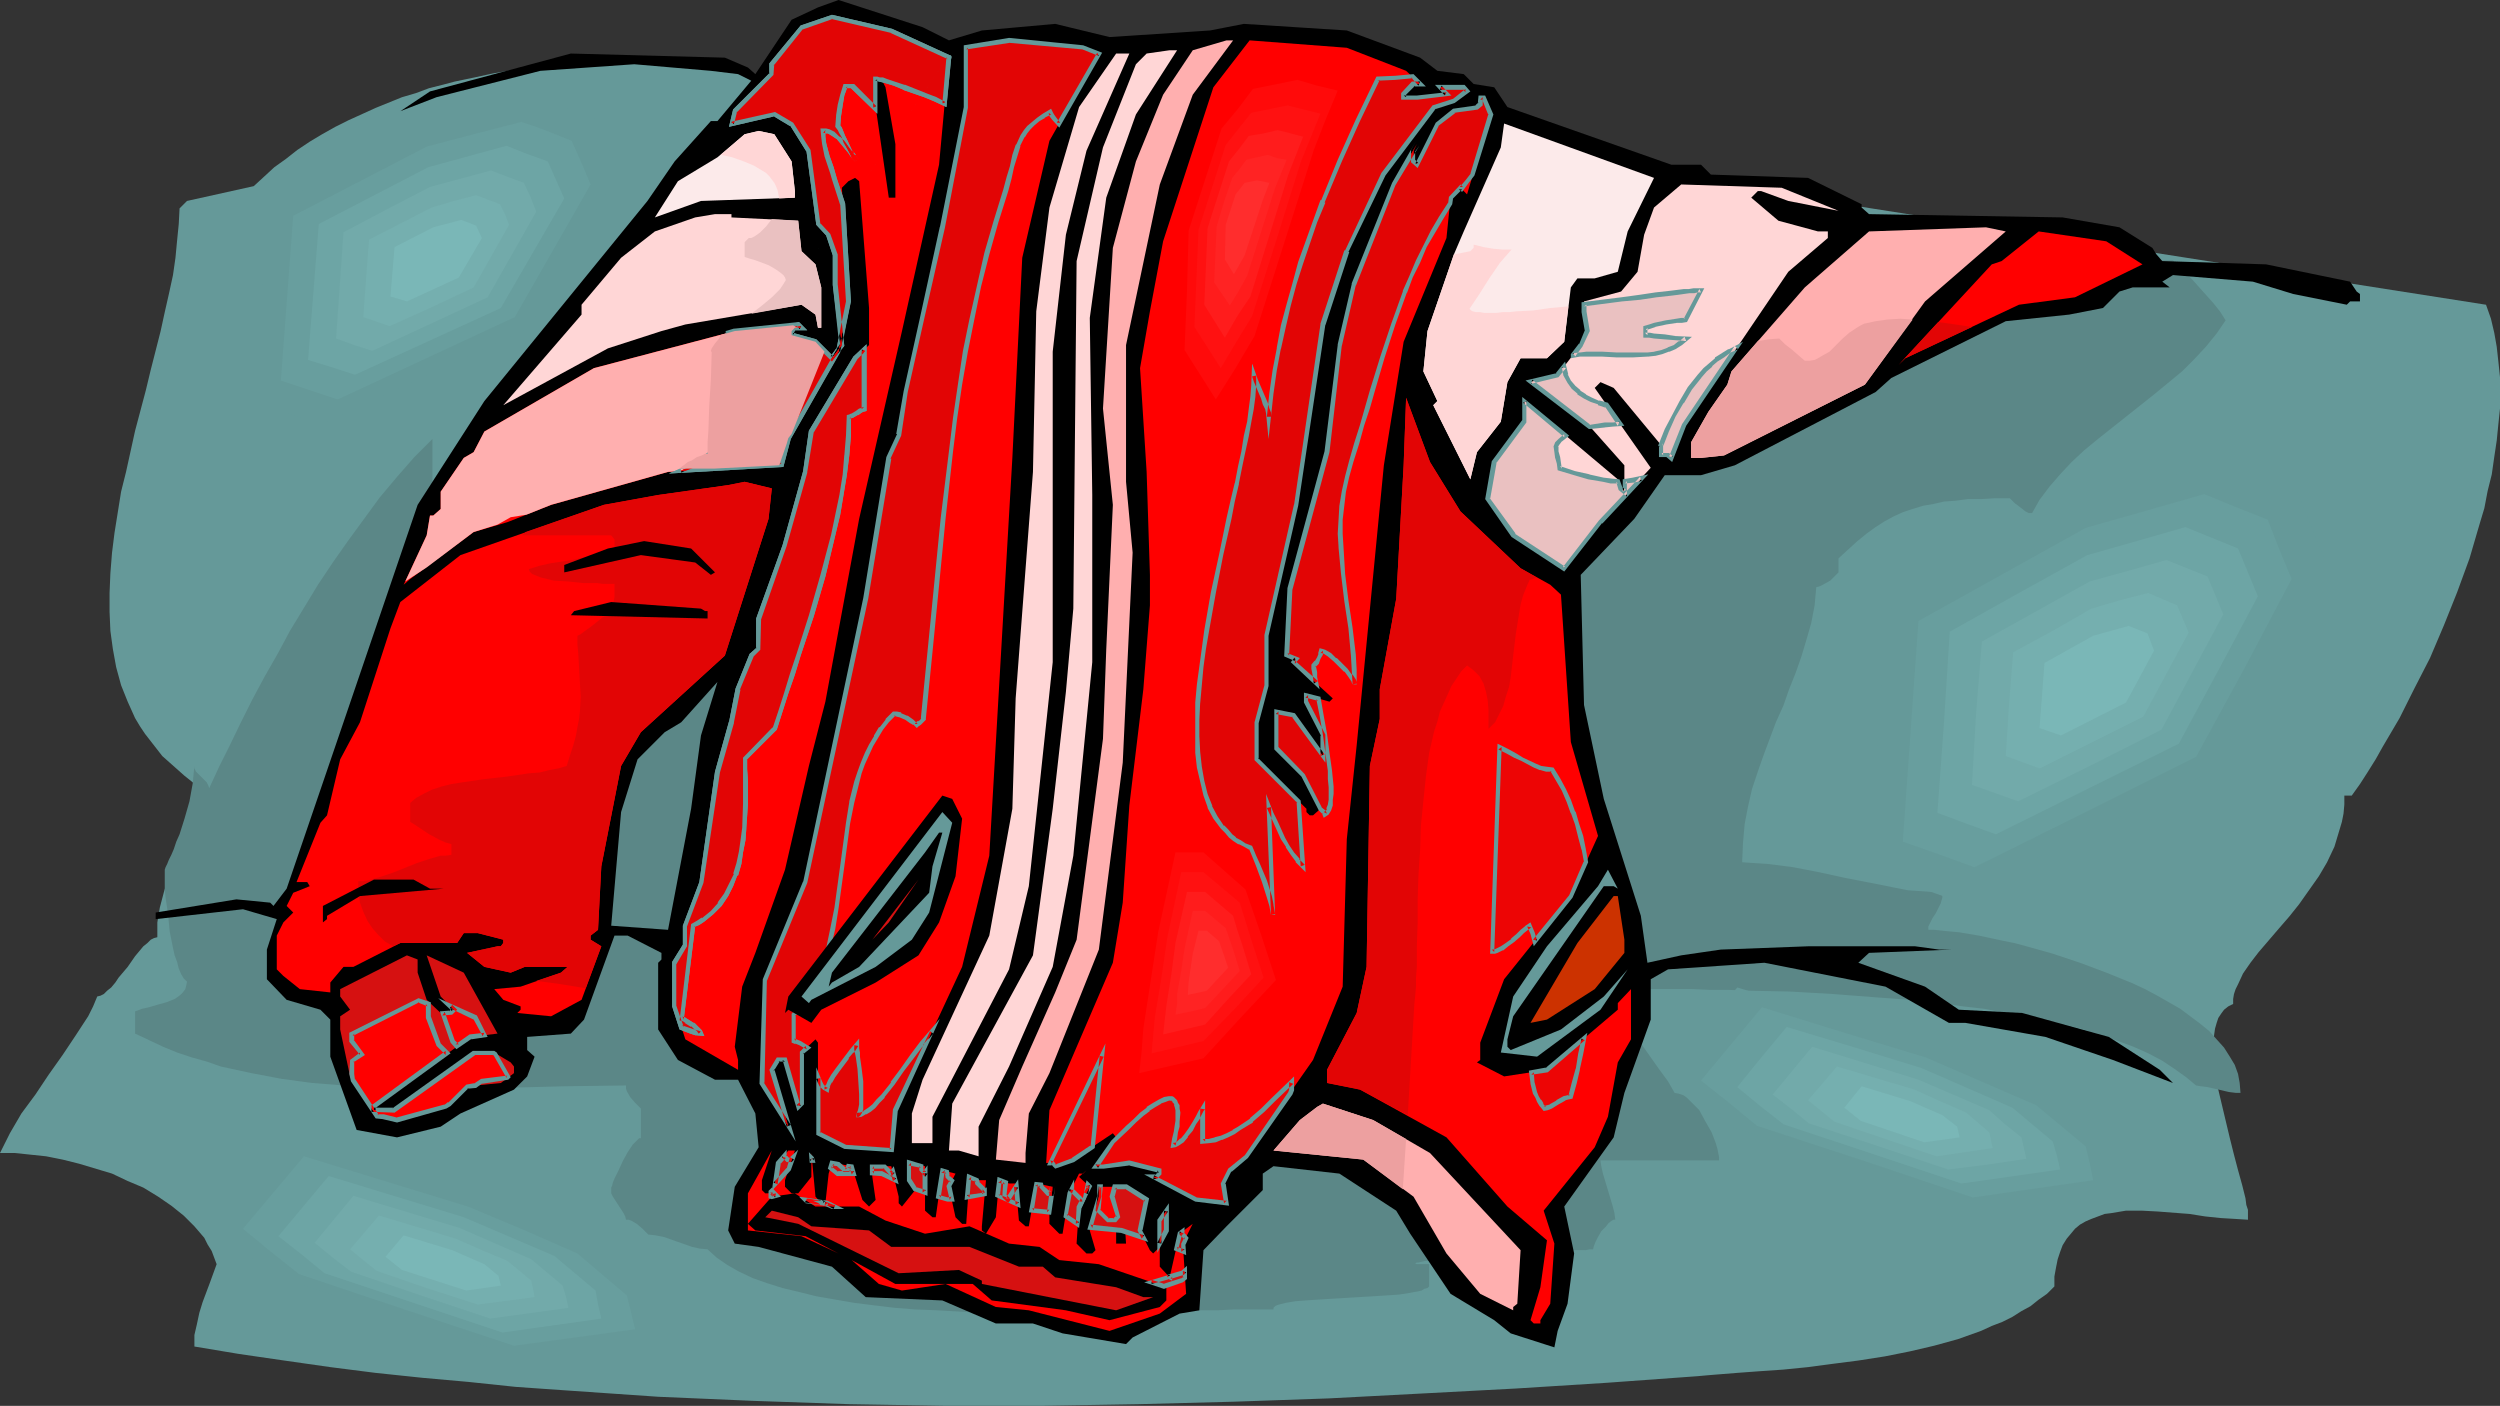
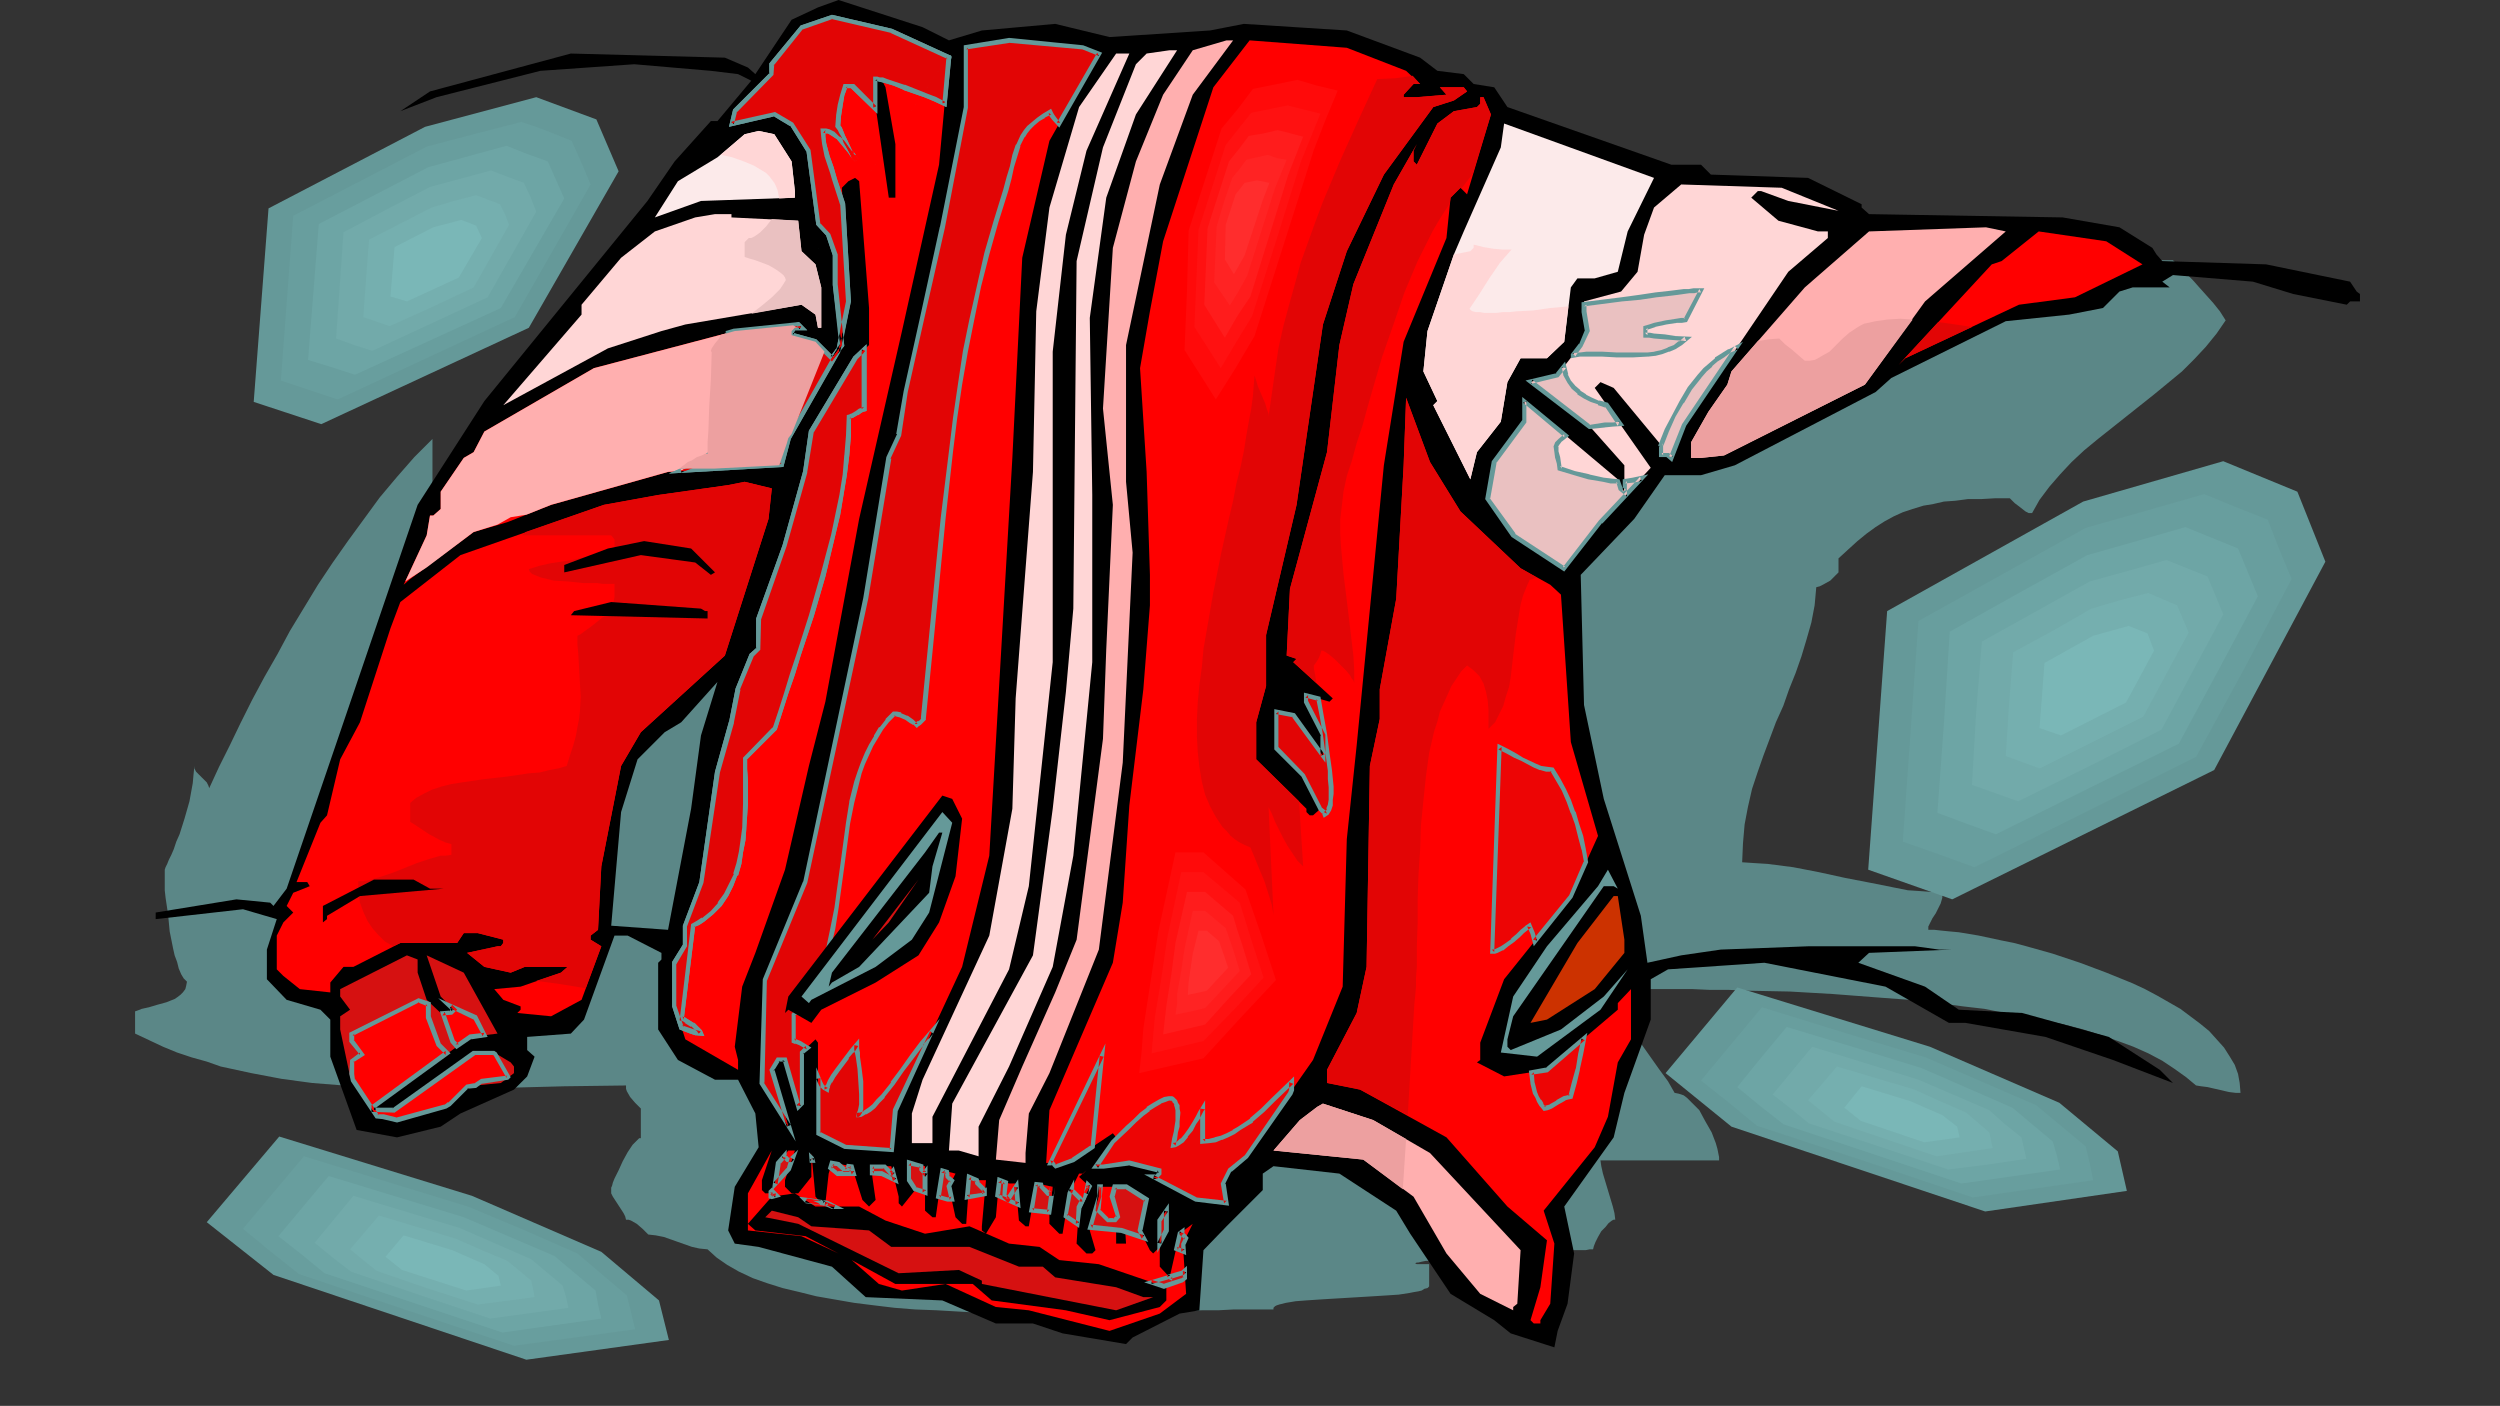
<svg xmlns="http://www.w3.org/2000/svg" xmlns:ns1="http://sodipodi.sourceforge.net/DTD/sodipodi-0.dtd" xmlns:ns2="http://www.inkscape.org/namespaces/inkscape" version="1.0" width="129.766mm" height="72.973mm" id="svg129" ns1:docname="Jacket 44.wmf">
  <rect width="100%" height="100%" fill="#333333" stroke="none" />
  <ns1:namedview id="namedview129" pagecolor="#ffffff" bordercolor="#000000" borderopacity="0.25" ns2:showpageshadow="2" ns2:pageopacity="0.0" ns2:pagecheckerboard="0" ns2:deskcolor="#d1d1d1" ns2:document-units="mm" />
  <defs id="defs1">
    <pattern id="WMFhbasepattern" patternUnits="userSpaceOnUse" width="6" height="6" x="0" y="0" />
  </defs>
-   <path style="fill:#659999;fill-opacity:1;fill-rule:evenodd;stroke:none" d="m 36.683,39.423 -1.454,1.454 v 0 l -0.162,3.07 -0.323,3.231 -0.323,3.393 -0.485,3.393 -0.808,3.716 -0.808,3.555 -0.808,3.716 -1.939,7.594 -0.97,4.039 -2.101,7.917 -1.778,8.079 -0.97,3.878 -0.646,4.039 -0.646,4.039 -0.485,3.878 -0.323,4.039 -0.162,3.878 v 3.716 l 0.162,3.716 0.485,3.555 0.646,3.555 0.97,3.555 1.293,3.231 1.454,3.231 0.97,1.616 0.97,1.454 1.131,1.454 1.131,1.454 1.131,1.454 1.454,1.293 2.909,2.585 1.616,1.293 1.778,1.131 v 0.646 l 0.162,0.485 0.646,1.131 0.97,0.969 1.131,1.131 v 0.646 l -0.323,0.485 -0.323,1.131 -0.646,1.131 -0.162,0.485 v 0.485 l -1.293,0.646 -1.293,0.808 -1.131,0.969 -0.97,0.969 -0.97,1.131 -0.808,1.293 -0.646,1.454 -0.808,1.293 -0.485,1.454 -0.485,1.616 -0.808,3.07 -0.485,2.908 v 2.908 l -0.646,0.162 -0.646,0.323 -0.646,0.646 -0.808,0.646 -0.808,0.969 -0.808,0.969 -1.454,2.1 -1.778,2.1 -0.646,0.969 -0.808,0.969 -0.808,0.646 -0.646,0.646 -0.646,0.323 -0.646,0.162 -0.808,1.939 -0.97,1.939 -2.424,3.716 -2.586,3.878 -2.747,3.878 -2.586,3.878 -2.747,3.716 -2.262,3.878 -0.97,1.939 L 0,226.2 h 2.909 l 3.07,0.323 3.07,0.323 3.232,0.646 3.232,0.808 3.232,0.969 3.232,0.969 3.07,1.454 3.07,1.293 2.909,1.777 2.586,1.777 2.424,1.939 2.101,2.1 0.97,1.131 0.97,1.131 0.646,1.293 0.808,1.293 0.485,1.293 0.485,1.293 -0.646,1.777 -0.646,1.777 -1.454,3.878 -0.646,2.1 -0.485,2.262 -0.485,2.1 v 2.262 l 8.726,1.454 8.888,1.293 9.05,1.293 8.888,1.131 9.211,0.969 9.05,0.808 9.211,0.969 9.211,0.646 9.373,0.646 9.373,0.646 18.746,0.808 18.746,0.646 18.907,0.323 h 18.907 l 18.907,-0.323 18.746,-0.485 18.584,-0.646 18.422,-0.969 18.261,-0.969 17.938,-1.131 17.776,-1.293 1.778,-0.162 1.939,-0.162 4.04,-0.323 4.363,-0.323 4.686,-0.323 4.848,-0.485 4.848,-0.646 5.01,-0.646 5.171,-0.808 4.848,-0.969 4.848,-1.131 4.686,-1.293 4.525,-1.616 2.101,-0.969 2.101,-0.808 1.939,-0.969 1.778,-1.131 1.778,-0.969 1.616,-1.293 1.616,-1.131 1.454,-1.454 v -1.939 l 0.323,-1.777 0.323,-1.616 0.485,-1.454 0.485,-1.293 0.808,-1.293 0.808,-0.969 0.808,-0.969 0.97,-0.808 1.131,-0.646 1.131,-0.485 1.293,-0.485 1.293,-0.485 1.293,-0.162 2.909,-0.485 h 3.07 l 3.07,0.162 6.302,0.485 3.07,0.485 3.07,0.323 2.747,0.162 2.586,0.162 v -0.969 -0.969 l -0.323,-0.969 -0.162,-1.293 -0.323,-1.293 -0.323,-1.293 -0.808,-2.908 -0.808,-3.07 -0.808,-3.231 -1.616,-6.786 -0.808,-3.393 -0.485,-3.07 -0.323,-3.07 v -1.454 -1.293 l 0.162,-1.293 0.162,-1.131 0.323,-1.131 0.323,-0.969 0.646,-0.969 0.485,-0.646 0.808,-0.646 0.97,-0.485 v -0.969 l 0.162,-0.969 0.323,-0.969 0.485,-0.969 0.97,-2.1 1.454,-2.1 1.616,-2.1 1.939,-2.262 1.939,-2.262 2.101,-2.424 1.939,-2.424 1.939,-2.747 1.939,-2.747 1.616,-2.747 1.454,-3.07 0.485,-1.616 0.485,-1.616 0.485,-1.616 0.323,-1.616 0.162,-1.777 v -1.777 h 1.454 l 1.616,-2.262 1.454,-2.262 1.616,-2.585 1.454,-2.585 3.232,-5.493 2.909,-5.817 3.07,-5.978 2.747,-6.463 2.586,-6.463 2.424,-6.624 1.939,-6.624 0.97,-3.231 0.646,-3.393 0.808,-3.231 0.485,-3.393 0.485,-3.231 0.323,-3.231 0.323,-3.07 v -3.07 -3.07 l -0.323,-3.07 -0.323,-2.908 -0.485,-2.747 -0.646,-2.747 -0.97,-2.747 -185.517,-29.083 -6.141,-0.646 -6.464,-0.323 -6.141,0.162 -6.464,0.162 -6.141,0.485 -6.302,0.485 -12.605,1.131 -6.302,0.485 -6.302,0.485 -6.302,0.162 -6.302,-0.162 -6.302,-0.323 -3.07,-0.323 -3.232,-0.323 -3.07,-0.485 -3.232,-0.646 -3.07,-0.808 -3.232,-0.969 -7.11,-2.1 -6.949,-2.262 -6.787,-2.1 -6.949,-1.939 -6.787,-1.939 -6.787,-1.616 -6.787,-1.616 -6.949,-1.131 -6.787,-1.131 -6.949,-0.646 -6.949,-0.485 -3.555,-0.162 h -3.555 l -3.555,0.162 -3.555,0.162 -3.555,0.323 -3.717,0.485 -3.717,0.485 -3.717,0.646 -3.717,0.808 -3.878,0.808 -2.424,0.646 -2.586,0.646 -2.586,0.969 -2.747,0.808 -5.171,2.1 -5.333,2.424 -2.586,1.293 -2.586,1.454 -2.424,1.454 -2.424,1.616 -2.262,1.777 -2.262,1.616 -2.101,1.939 -1.939,1.777 z" id="path1" />
  <path style="fill:#5b8787;fill-opacity:1;fill-rule:evenodd;stroke:none" d="m 32.32,170.619 v 1.293 1.293 1.454 l 0.162,1.454 0.485,3.231 0.323,3.393 0.646,3.231 0.323,1.454 0.485,1.293 0.323,1.293 0.485,1.131 0.485,0.808 0.646,0.646 -0.162,0.808 -0.162,0.646 -0.485,0.646 -0.485,0.485 -0.646,0.485 -0.485,0.323 -1.616,0.646 -1.778,0.485 -1.616,0.485 -1.454,0.323 -0.808,0.323 -0.485,0.162 v 4.362 l 2.747,1.293 2.747,1.293 2.747,1.131 2.909,0.969 2.909,0.808 2.747,0.969 5.979,1.293 5.979,1.131 5.979,0.808 6.141,0.485 6.141,0.485 6.141,0.162 h 6.141 l 12.443,-0.162 12.443,-0.323 12.12,-0.162 v 0.646 l 0.162,0.485 0.646,1.131 0.97,1.131 1.131,1.131 v 5.817 h -0.323 l -0.323,0.323 -0.485,0.485 -0.485,0.485 -0.97,1.454 -0.97,1.777 -0.808,1.777 -0.808,1.616 -0.323,0.808 -0.162,0.646 -0.162,0.323 v 0.485 0.646 l 0.323,0.646 2.101,3.231 0.323,0.646 0.162,0.646 h 0.485 l 0.485,0.162 1.131,0.646 1.131,0.969 1.131,1.131 1.454,0.162 1.616,0.323 2.747,0.969 2.747,0.969 1.454,0.323 1.616,0.162 1.778,1.616 2.101,1.454 2.262,1.293 2.747,1.293 2.747,0.969 3.07,0.969 3.394,0.808 3.232,0.808 3.717,0.646 3.717,0.646 3.878,0.485 4.04,0.485 4.04,0.323 4.202,0.162 8.403,0.485 8.403,0.162 h 8.403 8.242 l 3.878,-0.162 4.04,-0.162 h 3.555 l 3.717,-0.162 3.394,-0.162 h 3.232 l 3.07,-0.162 h 2.747 2.586 2.424 v -0.323 l 0.323,-0.323 0.323,-0.162 0.485,-0.162 0.646,-0.162 0.646,-0.162 0.97,-0.162 0.97,-0.162 2.101,-0.162 2.424,-0.162 2.586,-0.162 2.747,-0.162 5.333,-0.323 2.586,-0.162 2.424,-0.162 2.101,-0.323 0.808,-0.162 0.97,-0.162 0.646,-0.162 0.485,-0.323 0.646,-0.162 0.323,-0.323 v -4.362 h -1.131 -0.808 -0.485 l -0.323,-0.162 v 0 l 0.323,-0.162 h 0.323 l 0.646,-0.162 0.808,-0.162 h 1.131 l 1.131,-0.162 1.131,-0.162 h 1.454 l 1.454,-0.162 3.232,-0.323 3.555,-0.323 6.949,-0.485 3.394,-0.162 3.07,-0.162 1.454,-0.162 h 1.293 1.131 0.97 l 0.808,-0.162 h 0.646 l 0.162,-0.646 0.323,-0.808 0.485,-0.969 0.646,-1.131 0.808,-0.808 0.646,-0.808 0.646,-0.485 0.323,-0.162 h 0.323 l -0.162,-1.293 -0.323,-1.293 -0.485,-1.616 -0.485,-1.616 -0.485,-1.616 -0.485,-1.616 -0.323,-1.454 -0.162,-1.131 h 23.27 v -0.646 l -0.162,-0.808 -0.162,-0.808 -0.323,-1.131 -0.808,-2.1 -1.293,-2.262 -1.131,-2.1 -0.808,-0.808 -0.808,-0.808 -0.808,-0.808 -0.646,-0.485 -0.97,-0.323 -0.808,-0.162 -0.646,-1.131 -0.646,-1.131 -1.778,-2.424 -1.939,-2.747 -1.939,-2.747 -1.778,-2.747 -0.808,-1.293 -0.646,-1.293 -0.646,-1.293 -0.485,-1.293 -0.162,-1.131 -0.162,-1.131 h 8.403 3.232 3.394 l 3.555,0.162 h 3.717 l 3.878,0.162 8.08,0.162 8.403,0.485 8.403,0.646 8.565,0.646 8.565,1.131 4.202,0.485 4.04,0.808 4.04,0.646 3.878,0.808 3.717,0.808 3.717,0.969 3.555,1.131 3.232,1.131 3.07,1.131 2.909,1.293 2.747,1.454 2.424,1.616 2.262,1.616 1.939,1.616 0.97,0.162 1.293,0.162 2.101,0.485 2.101,0.485 1.293,0.162 h 0.97 l -0.162,-1.939 -0.323,-1.777 -0.646,-1.777 -0.97,-1.616 -1.131,-1.777 -1.454,-1.616 -1.454,-1.616 -1.778,-1.454 -1.939,-1.454 -1.939,-1.454 -2.262,-1.293 -2.262,-1.293 -2.424,-1.293 -2.424,-1.131 -5.171,-2.1 -5.171,-1.939 -5.333,-1.777 -5.171,-1.454 -2.424,-0.646 -2.424,-0.485 -2.262,-0.485 -2.262,-0.485 -1.939,-0.323 -1.939,-0.323 -1.778,-0.162 -1.616,-0.162 -1.454,-0.162 h -1.131 v -0.646 l 0.323,-0.646 0.485,-0.969 0.646,-0.969 0.97,-1.939 0.323,-1.131 v -0.969 l -2.101,-0.162 -2.262,-0.162 -2.424,-0.162 -2.424,-0.485 -4.848,-0.969 -5.01,-0.969 -5.171,-1.131 -5.01,-0.969 -5.01,-0.646 -2.586,-0.162 -2.424,-0.162 0.162,-3.716 0.323,-3.716 0.646,-3.393 0.808,-3.555 1.131,-3.393 1.131,-3.231 2.424,-6.463 1.454,-3.231 1.131,-3.231 1.293,-3.231 1.131,-3.231 0.97,-3.231 0.97,-3.393 0.646,-3.393 0.323,-3.555 0.646,-0.162 0.646,-0.323 1.454,-0.808 0.646,-0.646 0.485,-0.485 0.323,-0.323 0.162,-0.162 v -1.293 -1.454 l 1.939,-1.777 1.778,-1.616 1.778,-1.454 1.778,-1.293 1.778,-1.131 1.778,-0.969 1.778,-0.808 1.939,-0.646 2.101,-0.646 1.939,-0.323 2.101,-0.485 2.262,-0.162 2.424,-0.323 h 2.586 l 2.747,-0.162 h 2.909 l 0.162,0.162 0.323,0.323 0.485,0.485 0.646,0.485 1.454,1.131 0.646,0.323 h 0.646 l 1.454,-2.585 1.939,-2.585 2.101,-2.424 2.262,-2.424 2.424,-2.262 2.747,-2.262 10.989,-8.725 2.747,-2.262 2.747,-2.262 2.424,-2.424 2.262,-2.424 2.101,-2.585 1.778,-2.585 -1.131,-1.777 -1.293,-1.616 -2.747,-3.07 -1.293,-1.454 -1.454,-1.454 -1.293,-1.293 -1.131,-1.131 h -7.595 l -7.757,-0.162 -7.595,-0.162 -7.434,-0.323 -14.867,-0.808 -14.544,-0.646 -14.382,-0.808 -7.11,-0.323 -7.11,-0.485 -14.221,-0.485 -14.059,-0.162 -7.11,0.162 h -6.949 l -7.11,0.323 -7.11,0.485 -7.11,0.646 -7.11,0.808 -7.272,0.808 -7.11,1.131 -7.272,1.293 -7.272,1.616 -7.434,1.777 -7.434,2.1 -7.434,2.262 -7.595,2.585 -7.757,2.747 -7.757,3.231 -3.717,1.454 -3.717,1.454 -3.555,1.131 -3.555,0.969 -3.555,0.485 h -1.778 -1.778 -1.939 l -1.778,-0.323 -1.939,-0.323 -1.939,-0.485 -1.454,-0.323 -1.454,-0.323 -2.909,-0.162 h -2.747 l -2.747,0.323 -2.747,0.646 -2.586,0.969 -2.586,1.131 -2.424,1.293 -2.424,1.616 -2.424,1.777 -2.424,1.939 -2.262,1.939 -2.424,2.262 -2.262,2.262 -4.525,4.686 -4.525,4.847 -4.525,4.686 -4.525,4.524 -2.262,2.1 -2.424,1.939 -2.262,1.777 -2.424,1.616 -2.424,1.454 -2.424,1.293 -2.586,0.969 -2.586,0.808 -2.747,0.485 H 84.84 V 86.117 l -3.555,3.555 -3.394,3.878 -3.394,4.039 -3.07,4.201 -3.07,4.201 -3.07,4.362 -2.909,4.362 -2.747,4.524 -2.747,4.524 -2.424,4.524 -2.586,4.524 -2.424,4.524 -2.262,4.524 -2.101,4.362 -2.101,4.201 -1.939,4.201 -0.162,-0.485 -0.323,-0.646 -0.97,-0.969 -1.131,-1.131 -0.323,-0.646 v -0.485 l -0.162,1.616 -0.162,1.777 -0.646,3.555 -0.97,3.393 -0.97,3.07 -0.646,1.454 -0.485,1.454 -0.485,1.131 -0.485,0.969 -0.323,0.808 -0.323,0.646 z" id="path2" />
  <path style="fill:#000000;fill-opacity:1;fill-rule:evenodd;stroke:none" d="m 30.542,179.021 15.837,-2.585 6.626,0.646 0.646,0.646 2.586,-3.393 11.15,-32.637 14.544,-42.655 13.09,-20.358 31.997,-39.262 5.333,-7.755 7.11,-7.917 h 1.293 l 6.626,-7.917 -2.586,-1.293 -5.333,-0.646 -15.029,-1.293 -18.422,1.293 -20.362,5.17 -7.11,2.747 5.818,-3.878 27.634,-7.432 30.219,0.808 4.525,1.939 1.454,1.293 7.11,-10.664 5.171,-2.424 L 164.509,0 l 16.483,5.332 5.171,2.585 6.464,-1.939 14.382,-1.293 10.666,2.585 19.715,-1.293 6.626,-1.293 20.2,1.293 14.382,5.332 3.394,2.585 5.171,0.646 1.939,1.939 4.04,0.646 2.586,3.878 32.158,11.31 h 5.818 l 1.939,1.939 19.069,0.646 10.504,5.17 v 0.646 l 1.454,1.293 37.976,0.646 11.15,1.939 6.464,4.039 0.808,1.293 1.131,1.293 20.362,0.646 16.483,3.393 1.293,1.939 0.646,0.485 v 1.454 h -1.939 l -0.646,0.646 -10.504,-2.1 -7.918,-2.424 -15.675,-1.293 -2.101,1.293 1.454,1.131 h -7.272 l -2.586,0.808 -3.232,3.231 -6.626,1.293 -12.443,1.293 -22.462,11.148 -3.07,2.747 -27.634,14.38 -6.626,1.939 h -7.11 l -5.979,8.563 -10.504,10.987 0.646,25.528 3.878,18.419 7.272,22.943 1.293,9.21 6.626,-1.454 7.757,-1.131 17.13,-0.646 h 21.008 l 4.686,0.646 h 2.586 l -16.322,0.646 -2.101,1.939 13.09,4.686 6.626,4.524 12.443,0.646 16.968,4.686 10.019,6.463 2.586,2.585 -11.797,-4.524 -13.251,-4.524 -15.675,-2.747 h -3.232 l -12.443,-7.109 -23.755,-4.686 -18.907,1.293 -3.394,1.939 v 7.917 l -5.171,14.38 -2.101,8.725 -9.696,13.572 1.939,9.21 -1.293,9.856 -1.939,5.332 -0.646,3.231 -8.565,-2.747 -3.232,-2.585 -8.565,-5.17 -7.918,-11.795 -2.747,-4.524 -11.15,-7.271 -12.928,-1.454 -2.101,1.454 v 3.231 l -7.11,7.109 -4.525,4.686 -0.808,11.795 -3.878,0.646 -9.211,4.686 -1.293,1.293 -12.443,-2.1 -5.818,-1.939 h -7.272 l -10.504,-4.524 -15.029,-0.646 -6.626,-5.978 -14.382,-3.878 -4.686,-0.646 -1.293,-2.585 1.293,-8.563 4.686,-7.755 -0.646,-6.624 -3.394,-6.624 h -4.525 l -7.272,-3.878 -3.878,-5.978 v -13.087 l 0.646,-0.646 v -1.293 l -6.626,-3.393 h -2.586 l -5.979,16.48 -2.586,2.747 -8.565,0.646 v 2.585 l 1.454,1.293 -1.454,3.878 -2.586,2.585 -10.504,4.686 -3.878,2.585 -8.565,2.1 -7.918,-1.454 -5.171,-14.38 v -7.271 l -1.939,-1.939 -6.626,-1.939 -3.878,-4.039 v -5.817 l 1.939,-5.978 -6.626,-1.939 -17.13,1.939 z" id="path3" />
  <path style="fill:#ff0000;fill-opacity:1;fill-rule:evenodd;stroke:none" d="m 186.163,11.31 -1.939,21.004 -7.272,32.637 -8.403,36.838 -6.626,35.869 -3.232,12.603 -4.686,20.358 -5.818,16.319 -2.586,6.624 -1.454,11.795 0.646,2.585 v 1.939 l -10.342,-5.978 -2.101,-6.463 v -8.563 l 2.101,-3.231 v -4.039 l 3.07,-8.563 3.232,-21.651 2.747,-9.694 1.293,-6.463 2.586,-6.624 1.454,-1.293 v -5.978 l 5.171,-14.218 4.04,-14.541 1.131,-7.917 8.565,-14.38 2.747,-2.585 v -7.271 l -1.939,-24.882 -0.808,-0.646 -1.293,0.646 -1.293,1.293 1.293,22.297 -1.939,9.856 -9.858,16.965 -1.293,5.332 -22.301,1.293 -22.947,6.463 -8.565,3.393 -6.626,1.939 -12.443,9.21 -1.293,1.131 4.525,-9.694 0.646,-3.878 h 0.646 l 1.454,-1.293 v -3.393 l 4.525,-6.624 1.939,-1.131 2.101,-4.039 21.493,-12.441 27.634,-7.271 12.443,-1.293 0.646,0.646 h -1.293 l -0.646,0.646 v 0.808 l 4.686,1.293 3.232,3.231 1.939,-2.585 -1.293,-11.956 V 49.925 l -1.293,-3.878 -2.101,-2.1 -1.778,-14.38 -3.394,-5.332 -3.394,-1.777 -8.403,1.777 0.646,-2.424 7.272,-7.271 v -1.939 l 5.818,-7.271 5.979,-2.1 11.635,2.747 z" id="path4" />
  <path style="fill:#ff0000;fill-opacity:1;fill-rule:evenodd;stroke:none" d="m 215.574,10.502 -9.696,17.127 -5.333,22.943 -1.939,39.262 -4.525,78.039 -5.333,21.812 -13.09,28.113 -0.808,7.917 -9.05,-0.646 -5.333,-2.747 V 204.549 l -0.485,-0.646 -2.747,2.585 v 10.017 l -0.646,0.646 -2.586,-9.21 h -1.293 l -1.293,1.939 3.232,11.148 -5.171,-8.563 0.646,-20.358 7.918,-19.065 11.797,-55.58 4.525,-27.629 1.939,-4.524 1.293,-8.402 3.394,-14.541 3.878,-17.773 4.686,-23.589 V 9.371 l 8.403,-1.454 14.544,1.454 z" id="path5" />
  <path style="fill:#ffafaf;fill-opacity:1;fill-rule:evenodd;stroke:none" d="m 233.997,18.581 -6.464,17.611 -6.626,31.506 v 26.821 l 1.293,13.895 -1.939,41.201 -4.686,36.677 -9.696,24.236 -4.04,7.917 -0.646,7.755 v 1.939 l -5.818,-0.646 0.646,-7.755 4.525,-10.502 6.464,-14.541 4.202,-10.341 5.171,-39.423 0.646,-17.611 1.293,-28.275 -1.939,-18.904 1.939,-31.506 4.525,-16.965 5.333,-13.087 5.818,-8.725 6.626,-1.939 h 1.293 z" id="path6" />
  <path style="fill:#ff0000;fill-opacity:1;fill-rule:evenodd;stroke:none" d="m 275.851,13.895 2.747,2.585 h -1.293 l -1.939,2.1 v 0.485 h 2.586 l 5.818,-0.485 -1.293,-1.454 h 4.686 l 0.646,0.808 -2.586,1.777 -4.04,1.293 -9.696,13.249 -7.272,15.026 -4.686,14.38 -5.171,35.384 -5.979,25.528 v 10.017 l -1.939,7.109 v 7.271 l 9.858,9.694 v 0.646 l 0.646,0.646 h 0.646 l 1.454,-1.293 -3.394,-6.624 -5.171,-5.17 v -7.271 l 3.232,0.808 5.818,7.917 v -4.039 l -3.232,-6.624 v -1.293 l 4.525,1.293 0.646,-0.646 -7.757,-7.109 0.646,-0.646 -1.939,-0.646 0.646,-13.087 7.272,-26.821 2.424,-21.004 2.747,-11.956 7.918,-19.55 4.525,-7.917 -0.646,1.293 v 2.1 l 0.646,0.646 4.04,-8.079 3.232,-2.424 4.525,-0.808 0.646,-0.646 v -1.293 h 0.646 l 1.454,3.393 -4.686,15.672 -1.293,-1.293 -1.939,1.939 -0.808,7.917 -8.403,20.358 -3.878,24.236 -5.333,54.934 -1.939,18.419 -0.808,28.921 -5.818,14.38 -4.525,6.463 -8.565,12.441 -3.232,2.747 -1.293,2.585 0.646,3.878 -5.979,-0.646 -8.403,-4.524 h 0.646 l 0.646,-0.646 v -0.646 l -5.979,-1.454 -5.171,0.646 h -1.454 l 4.04,-5.655 -0.646,-0.808 -7.757,5.17 -3.555,1.293 -0.485,-0.646 h -1.293 l 0.646,-10.341 12.443,-28.921 1.939,-11.795 1.293,-19.065 2.747,-22.782 1.293,-16.48 v -5.978 l -0.646,-20.196 -1.293,-20.358 1.939,-11.148 2.586,-13.734 9.858,-30.214 7.11,-9.21 19.069,1.454 z" id="path7" />
  <path style="fill:#ffd6d6;fill-opacity:1;fill-rule:evenodd;stroke:none" d="m 222.846,22.458 -5.818,16.319 -3.232,23.589 0.485,34.738 v 32.799 l -3.717,37.969 -4.04,21.812 -8.565,19.55 -5.979,11.795 v 5.817 l -3.878,-1.131 h -1.939 l 0.646,-9.21 15.837,-29.083 3.878,-28.76 2.586,-22.943 1.454,-16.319 0.646,-68.183 5.171,-22.297 6.464,-16.319 2.101,-2.1 4.525,-0.646 h 1.454 z" id="path8" />
  <path style="fill:#ffd6d6;fill-opacity:1;fill-rule:evenodd;stroke:none" d="m 213.15,29.568 -4.04,16.48 -2.586,22.943 v 60.912 l -4.686,43.947 -3.878,16.319 -15.029,28.921 v 5.17 H 178.891 v -5.817 l 2.101,-6.624 13.09,-28.275 4.525,-24.882 0.646,-21.651 3.394,-44.432 0.646,-31.506 2.586,-20.358 5.818,-19.712 7.272,-10.502 h 2.586 z" id="path9" />
  <path style="fill:#000000;fill-opacity:1;fill-rule:evenodd;stroke:none" d="M 175.659,28.275 V 38.777 h -1.293 l -3.232,-22.297 -0.646,-0.646 1.293,-2.585 1.939,3.878 z" id="path10" />
  <path style="fill:#fceaea;fill-opacity:1;fill-rule:evenodd;stroke:none" d="m 319.321,45.401 -1.939,7.917 -4.525,1.293 h -3.394 l -1.293,1.777 -1.293,10.664 -3.394,3.231 h -5.171 l -2.586,4.686 -1.293,7.755 -4.686,5.978 -1.293,5.332 -7.272,-14.541 0.808,-0.808 -2.747,-5.817 0.808,-7.917 5.171,-15.026 1.939,-4.524 7.272,-16.48 0.646,-4.686 29.411,10.664 z" id="path11" />
  <path style="fill:#fceaea;fill-opacity:1;fill-rule:evenodd;stroke:none" d="m 155.297,31.668 0.646,5.817 v 1.293 l -18.422,0.646 -9.05,3.231 4.525,-7.109 7.757,-4.686 5.333,-4.524 2.747,-0.646 3.07,0.646 z" id="path12" />
  <path style="fill:#ffffff;fill-opacity:1;fill-rule:evenodd;stroke:none" d="m 137.521,29.568 -2.424,2.747 z" id="path13" />
-   <path style="fill:#000000;fill-opacity:1;fill-rule:evenodd;stroke:none" d="m 256.297,66.406 -0.646,0.646 7.11,-28.275 5.333,-7.917 -6.626,15.834 z" id="path14" />
  <path style="fill:#ffd6d6;fill-opacity:1;fill-rule:evenodd;stroke:none" d="m 360.691,41.362 -9.858,-1.939 -5.333,-1.939 h -0.646 l -1.293,1.293 5.333,4.524 7.757,2.1 h 1.939 v 1.293 l -7.757,6.624 -20.362,30.052 -2.586,6.463 -0.646,-0.485 h -1.293 v -1.939 l -9.373,-11.31 -2.586,-1.131 -1.131,1.131 10.989,15.672 -9.858,10.664 -7.11,9.048 -10.019,-6.463 -5.01,-7.271 1.293,-7.109 5.979,-7.917 v -4.039 l 18.261,15.349 0.646,1.777 0.646,0.646 v -5.17 l -6.464,-7.271 -11.958,-9.048 5.333,-1.454 4.525,-5.817 1.293,-2.747 -0.646,-3.878 v -1.939 l 7.272,-1.939 3.232,-3.878 1.293,-7.271 1.939,-5.332 5.333,-4.524 19.715,0.646 z" id="path15" />
  <path style="fill:#ffd6d6;fill-opacity:1;fill-rule:evenodd;stroke:none" d="m 143.501,42.655 13.09,0.646 0.646,5.978 2.747,2.585 1.131,4.524 v 7.917 h -0.646 l -0.485,-2.585 -2.747,-1.939 -22.786,3.878 -4.686,1.293 -10.504,3.393 -20.523,11.148 15.352,-17.773 v -1.939 l 7.757,-9.21 6.626,-5.17 7.918,-2.747 3.878,-0.646 h 3.232 z" id="path16" />
  <path style="fill:#ffafaf;fill-opacity:1;fill-rule:evenodd;stroke:none" d="m 377.659,59.135 -11.797,16.319 -27.634,13.895 -4.525,0.485 h -1.939 v -3.07 l 3.394,-5.978 3.717,-5.332 0.808,-2.585 14.382,-16.48 12.605,-10.987 22.947,-0.808 3.878,0.808 z" id="path17" />
  <path style="fill:#ff0000;fill-opacity:1;fill-rule:evenodd;stroke:none" d="m 420.321,51.864 -13.251,6.463 -10.989,1.454 -22.301,10.502 -1.293,1.293 18.261,-19.712 1.939,-0.646 7.272,-5.817 13.251,1.939 z" id="path18" />
  <path style="fill:#ff0000;fill-opacity:1;fill-rule:evenodd;stroke:none" d="m 286.516,100.336 11.797,11.148 5.818,3.231 2.101,1.939 1.939,28.921 5.333,18.419 -5.333,11.795 -13.09,16.319 -4.686,12.441 v 3.393 l -0.646,0.485 5.333,2.747 8.403,-1.293 13.898,-11.795 v -1.293 l 2.586,-2.747 v 9.856 l -2.586,4.524 -1.939,10.664 -2.586,5.978 -10.019,12.441 2.101,6.463 -0.808,11.795 -1.939,3.231 v 0.646 h -1.293 l -0.646,-0.646 1.939,-6.463 1.293,-9.21 -7.757,-6.624 -11.958,-13.572 -16.968,-9.371 -6.464,-1.293 v -2.585 l 5.818,-11.148 1.939,-9.048 0.646,-39.423 1.939,-9.21 v -5.817 l 3.232,-17.773 1.454,-26.175 0.485,-13.249 4.686,12.603 z" id="path19" />
  <path style="fill:#ff0000;fill-opacity:1;fill-rule:evenodd;stroke:none" d="m 150.773,101.79 -8.565,26.821 -16.483,15.026 -3.878,6.624 -3.878,19.712 -0.646,12.441 -1.454,1.131 v 0.808 l 2.101,1.293 -3.878,10.502 -5.979,3.231 -6.626,-0.646 0.646,-0.646 v -0.646 l -3.394,-1.293 -1.778,-2.1 5.171,-0.485 7.918,-2.747 1.293,-1.131 h -8.403 l -2.747,1.131 -5.171,-1.131 -3.394,-2.747 5.979,-1.293 h 0.646 l 0.485,-0.646 v -0.646 l -5.01,-1.293 h -2.747 l -1.293,1.939 H 78.538 l -9.211,4.686 h -1.939 l -2.586,3.07 v 1.939 l -5.979,-0.646 -3.232,-2.585 -1.293,-1.293 v -6.624 l 1.293,-2.585 1.939,-1.939 -1.293,-1.293 1.293,-2.585 3.232,-1.293 -0.485,-0.808 h -2.101 l 4.686,-11.633 1.293,-1.454 2.586,-10.987 3.878,-7.271 5.979,-18.419 1.939,-5.17 11.797,-9.21 9.211,-3.231 18.907,-6.624 10.666,-1.939 13.736,-1.939 3.232,-0.646 5.333,1.293 z" id="path20" />
  <path style="fill:#e20505;fill-opacity:1;fill-rule:evenodd;stroke:none" d="m 103.101,104.375 -0.646,0.646 h 17.453 l 0.646,0.808 v 0.646 0.808 l -1.939,0.969 -2.101,0.646 -2.101,0.485 -2.262,0.485 -2.101,0.323 -2.101,0.323 -2.101,0.485 -2.101,0.646 0.162,0.485 0.485,0.485 0.808,0.323 0.808,0.323 1.293,0.323 1.293,0.323 2.747,0.162 3.07,0.323 h 1.293 1.454 l 1.131,0.162 h 2.262 v 1.131 1.454 l -0.323,1.616 -0.323,1.616 -0.97,0.323 -0.808,0.485 -1.778,1.454 -1.778,1.293 -0.646,0.485 -0.646,0.323 v 1.777 l 0.162,1.616 0.162,2.908 0.162,2.908 0.162,2.747 -0.162,2.908 -0.162,1.454 -0.323,1.616 -0.323,1.777 -0.485,1.777 -0.646,1.939 -0.646,2.1 -1.616,0.485 -1.778,0.323 -1.939,0.485 -2.101,0.162 -4.363,0.646 -4.363,0.485 -4.363,0.646 -2.101,0.323 -1.939,0.485 -1.939,0.646 -1.616,0.808 -1.454,0.808 -1.131,0.969 v 3.716 l 0.808,0.485 0.97,0.646 1.939,1.293 2.101,1.131 1.131,0.485 1.131,0.323 v 2.1 l -1.131,0.162 h -0.97 l -2.262,0.646 -2.424,0.808 -4.848,1.939 -2.424,0.808 -2.262,0.646 -0.97,0.162 h -0.97 v 2.1 l 0.323,2.1 0.646,1.777 0.808,1.777 0.97,1.454 1.131,1.293 1.293,1.293 1.616,0.969 1.454,-0.646 h 11.15 l 1.293,-1.939 h 2.747 l 5.01,1.293 v 0.646 l -0.485,0.646 H 97.606 l -5.979,1.293 3.394,2.747 5.171,1.131 2.747,-1.131 h 8.403 l -1.293,1.131 -4.848,1.616 4.848,0.646 4.848,0.808 3.07,-8.24 -2.101,-1.293 v -0.808 l 1.454,-1.131 0.646,-12.441 3.878,-19.712 3.878,-6.624 16.483,-15.026 8.565,-26.821 0.646,-5.978 -5.333,-1.293 -3.232,0.646 -13.736,1.939 -10.666,1.939 z" id="path21" />
  <path style="fill:#000000;fill-opacity:1;fill-rule:evenodd;stroke:none" d="m 140.269,112.292 -0.808,0.485 -3.07,-2.424 -10.666,-1.454 -15.029,3.393 v -1.454 l 8.565,-3.231 7.11,-1.454 9.211,1.454 z" id="path22" />
  <path style="fill:#000000;fill-opacity:1;fill-rule:evenodd;stroke:none" d="m 138.329,119.886 h 0.485 v 1.454 l -26.826,-0.646 0.646,-0.808 7.272,-1.777 17.614,1.293 z" id="path23" />
  <path style="fill:#5b8787;fill-opacity:1;fill-rule:evenodd;stroke:none" d="m 135.582,158.663 -4.525,23.751 -11.15,-0.808 1.939,-22.297 3.232,-10.341 5.333,-5.332 3.232,-1.939 7.11,-7.917 -3.232,10.502 z" id="path24" />
  <path style="fill:#659999;fill-opacity:1;fill-rule:evenodd;stroke:none" d="m 316.574,173.851 h -1.939 l -17.776,25.528 -1.131,4.524 v 1.454 l 0.646,0.646 9.858,-4.039 8.403,-6.463 4.686,-5.332 -5.333,7.917 -12.443,9.21 -7.11,-0.808 2.424,-10.987 6.626,-9.856 10.019,-11.795 1.939,-3.231 1.939,3.716 z" id="path25" />
  <path style="fill:#000000;fill-opacity:1;fill-rule:evenodd;stroke:none" d="m 84.355,174.335 h 2.747 l -16.483,1.454 -6.464,3.878 v 0.646 l -0.808,0.646 v -3.231 l 10.019,-5.17 h 7.757 z" id="path26" />
  <path style="fill:#cc3200;fill-opacity:1;fill-rule:evenodd;stroke:none" d="m 318.675,184.353 v 2.585 l -5.818,7.109 -9.373,5.978 -3.232,0.646 9.211,-15.672 7.11,-9.21 h 0.808 z" id="path27" />
  <path style="fill:#d61111;fill-opacity:1;fill-rule:evenodd;stroke:none" d="m 81.931,190.816 1.778,5.332 2.747,2.585 H 88.395 l 0.646,-0.646 -2.586,-2.585 -2.747,-8.079 7.272,3.393 6.626,11.956 -5.333,0.646 -18.907,13.734 v 0.646 h 3.878 l 15.675,-11.31 h 4.04 l 3.232,1.939 0.646,0.808 v 1.293 l -2.586,1.939 -6.626,0.646 -3.878,4.039 -9.858,2.585 -2.586,-0.646 h -1.293 l -5.333,-7.917 -1.939,-9.21 v -2.585 l 1.939,-1.293 -1.939,-2.585 v -1.454 l 13.09,-6.624 2.101,0.808 z" id="path28" />
  <path style="fill:#ffafaf;fill-opacity:1;fill-rule:evenodd;stroke:none" d="m 280.537,226.2 17.776,19.065 -0.646,10.502 -0.808,0.646 v 0.646 l -6.464,-3.231 -6.626,-7.917 -6.464,-11.148 -9.858,-7.271 -17.614,-1.777 5.171,-5.978 3.394,-2.585 1.131,-0.646 9.858,3.231 z" id="path29" />
  <path style="fill:#ff0000;fill-opacity:1;fill-rule:evenodd;stroke:none" d="m 149.48,233.47 0.646,0.646 h 0.646 l 1.131,-1.293 0.808,-4.686 1.939,-2.424 h 1.293 l -1.939,5.817 v 1.293 l 1.293,1.293 h 1.293 l 2.586,-3.231 v -4.686 l 0.808,8.563 1.131,1.293 h 0.808 l 0.646,-5.817 0.646,-2.1 3.878,0.646 2.101,6.624 1.293,1.293 1.293,-1.293 -0.646,-4.524 v -2.1 h 3.717 l 1.454,5.978 v 1.293 l 0.646,0.646 2.586,-3.231 -1.293,-1.939 v -3.393 l 3.232,0.646 v 8.725 l 1.454,1.293 h 0.646 l 1.293,-9.21 2.586,0.646 -1.293,2.585 1.293,5.978 1.293,1.293 h 0.808 l 0.646,-9.21 1.778,0.646 h 1.454 l -0.808,9.048 v 0.808 l 0.808,0.646 1.939,-3.231 0.646,-7.271 1.939,0.646 h 1.293 l 0.646,7.271 1.293,1.131 h 0.646 l 1.454,-8.402 3.232,0.646 -0.646,5.332 v 1.939 l 1.939,1.939 h 0.646 l 1.293,-7.917 1.939,-3.878 h 0.808 l 0.646,-0.646 -1.454,1.293 2.101,1.939 -2.101,3.878 -0.485,7.271 1.939,1.939 h 1.131 l 0.646,-0.646 -1.131,-3.878 1.778,-6.624 v -1.939 h 5.333 l 4.04,2.585 -1.293,5.978 1.939,3.878 0.646,0.646 1.293,-1.293 v -5.17 l 1.293,-1.939 v 3.878 l -1.293,2.585 v 4.524 l 1.939,2.1 1.939,-8.563 2.586,-1.939 -1.939,3.878 0.646,9.856 -5.171,3.878 -9.858,3.393 -15.837,-4.039 -6.464,-0.646 -9.858,-4.524 -8.565,1.293 -4.525,-1.293 -5.333,-4.686 8.565,4.686 h 15.19 l 3.717,3.231 14.544,1.939 8.565,1.939 9.858,-2.585 1.293,-1.293 v -2.585 l -13.251,-4.524 -7.757,-0.808 -3.878,-2.585 -5.979,-0.646 -7.757,-3.393 -8.726,1.454 -7.757,-2.585 -5.171,-2.747 h -8.565 l -4.04,-2.585 -4.525,0.646 -4.686,5.332 1.454,1.293 9.858,1.131 6.464,3.393 -7.272,-3.393 -10.504,-1.131 v -7.271 l 4.686,-8.402 -1.939,5.817 z" id="path30" />
  <path style="fill:#000000;fill-opacity:1;fill-rule:evenodd;stroke:none" d="m 218.968,243.972 v -8.563 l 1.293,-1.939 0.646,10.502 z" id="path31" />
  <path style="fill:#d61111;fill-opacity:1;fill-rule:evenodd;stroke:none" d="m 159.176,240.579 11.312,0.808 4.363,3.231 h 15.352 l 9.696,3.878 h 4.686 l 2.424,2.1 11.958,1.939 5.333,1.939 h 1.939 l -7.272,2.585 -26.341,-5.17 v -0.646 l -4.525,-2.1 -11.797,0.646 -19.715,-9.694 -6.464,-1.293 1.293,-1.293 5.171,1.293 z" id="path32" />
  <path style="fill:#ffafaf;fill-opacity:1;fill-rule:evenodd;stroke:none" d="m 79.507,114.069 4.202,-2.747 9.211,-6.948 4.686,-1.454 2.586,-1.454 3.07,-0.485 4.848,-1.939 22.947,-6.463 21.654,-1.293 1.616,-4.201 0.323,-1.131 0.646,-0.808 6.464,-16.157 -1.778,-1.939 -4.686,-1.293 v -0.808 l 0.646,-0.646 h 0.485 l -0.808,-0.485 -11.474,1.131 -27.634,7.271 -21.493,12.441 -2.101,4.039 -1.939,1.131 -4.525,6.624 v 3.393 l -1.454,1.293 h -0.646 l -0.646,3.878 z" id="path33" />
  <path style="fill:#d61111;fill-opacity:1;fill-rule:evenodd;stroke:none" d="m 161.923,236.055 h 0.485 l 1.454,0.646 h -0.485 l -1.616,-0.646 z m -8.08,-9.21 0.646,0.646 h 0.646 l 0.323,-0.323 -0.808,2.262 -2.586,2.908 0.646,-4.201 z m 5.333,0.323 h 0.162 v 0.485 h -0.162 z m 5.333,1.293 1.131,0.969 h 0.646 l 0.162,-0.646 h 0.646 l 0.485,1.454 h -3.394 l -1.293,-0.969 0.323,-1.131 z m 9.05,0.323 1.293,1.454 0.323,-0.485 0.485,1.777 -2.747,-1.293 h -1.778 v -1.454 z m 7.11,0 v 0.646 l 0.646,0.808 0.162,-0.162 v 3.878 l -1.939,-0.646 -1.293,-1.777 v -3.393 z m 5.171,1.131 v 0.969 l 0.97,0.808 -0.646,1.131 0.646,2.424 -0.97,0.162 -1.778,-0.646 0.808,-5.17 z m 5.818,1.616 0.162,0.646 1.293,1.293 h 0.162 l -0.162,0.808 -3.232,0.485 0.323,-3.878 z m 5.656,0.485 -0.162,2.1 v 0.646 l 0.646,0.646 1.616,-2.747 0.323,3.716 -4.04,-1.777 0.323,-3.07 z m 6.949,0.323 v 0.485 l 1.454,1.293 h 0.485 l 0.323,-1.293 -0.646,5.009 -3.555,-0.323 0.97,-5.332 z m 5.979,0.969 v 0.162 l 1.939,1.939 h 0.323 l -0.808,1.293 -0.323,3.555 -2.262,-1.777 0.646,-4.362 z m 2.747,0.969 0.323,-1.939 0.485,0.485 z m 2.909,-1.454 -0.485,4.686 1.939,1.939 h 1.293 l 0.646,-0.646 -1.131,-4.039 0.485,-1.939 h 2.262 l 4.04,2.585 -1.293,5.978 0.808,1.454 -4.363,-1.454 -6.302,-0.646 1.778,-5.978 v -1.939 z m 15.998,8.725 v 0.485 l 0.808,0.808 -0.646,1.131 0.162,1.616 -1.454,-0.485 0.646,-3.07 z m 0.646,9.21 -0.646,0.485 -3.555,1.131 -2.424,-0.808 3.394,-1.131 0.162,0.162 v -0.162 l 2.424,-0.646 0.485,-0.485 z m -5.01,-6.786 v -4.524 l 1.293,-1.939 v 3.878 z m -76.114,-10.341 0.97,0.969 -0.97,0.162 h -0.323 v -0.969 z m 6.626,1.777 2.909,0.485 0.162,0.162 -2.909,-0.485 z" id="path34" />
  <path style="fill:#659999;fill-opacity:1;fill-rule:evenodd;stroke:none" d="m 162.408,236.055 -0.485,0.323 0.323,0.162 -0.162,-0.162 1.454,0.808 0.323,-0.808 h -0.485 0.162 l -1.616,-0.646 -0.162,0.808 0.646,-0.162 v -0.323 l -0.808,-0.646 -0.162,0.646 0.485,-0.485 h -2.424 l 3.717,1.616 h 2.424 l -3.232,-1.616 -0.808,-0.162 z" id="path35" />
  <path style="fill:#659999;fill-opacity:1;fill-rule:evenodd;stroke:none" d="m 153.52,227.169 0.808,0.808 h 0.97 l 0.485,-0.485 -0.808,-0.485 -0.646,2.262 v -0.162 l -2.586,2.908 0.808,0.323 0.646,-4.201 -0.162,0.323 1.131,-1.293 -0.808,-0.323 0.162,0.323 0.808,-0.323 v -1.293 l -2.101,2.424 -0.808,5.655 3.717,-4.039 1.454,-4.039 -1.778,1.616 h 0.323 -0.646 0.323 l -0.646,-0.646 0.162,0.323 z" id="path36" />
  <path style="fill:#659999;fill-opacity:1;fill-rule:evenodd;stroke:none" d="m 159.661,227.169 -0.808,0.323 h 0.162 l -0.162,-0.162 0.162,0.485 0.323,-0.646 h -0.162 l 0.485,0.485 v -0.485 l -0.97,-1.131 0.162,2.1 h 1.131 l -0.323,-1.131 -0.97,-0.969 z" id="path37" />
  <path style="fill:#659999;fill-opacity:1;fill-rule:evenodd;stroke:none" d="m 164.347,228.785 h -0.162 l 1.293,1.131 h 1.131 l 0.323,-1.131 -0.646,0.323 0.808,0.162 -0.485,-0.323 0.485,1.454 0.485,-0.646 h -3.394 l 0.323,0.162 -1.454,-1.131 0.162,0.485 0.485,-0.969 -0.485,0.323 1.131,0.162 0.323,-0.808 -1.778,-0.323 -0.485,1.616 1.778,1.454 h 3.878 l -0.646,-2.262 -1.293,-0.162 -0.323,1.131 0.485,-0.323 h -0.646 0.323 l -1.293,-1.131 z" id="path38" />
  <path style="fill:#659999;fill-opacity:1;fill-rule:evenodd;stroke:none" d="m 173.558,229.269 -0.323,-0.162 1.616,1.777 0.646,-0.808 -0.808,-0.162 0.485,1.777 0.646,-0.485 -2.747,-1.454 h -1.939 l 0.323,0.485 v -1.454 l -0.323,0.485 h 2.424 l 0.162,-0.808 h -3.07 v 2.1 l 2.262,0.162 3.394,1.616 -0.97,-3.555 -0.808,1.131 h 0.646 l -1.454,-1.454 z" id="path39" />
  <path style="fill:#659999;fill-opacity:1;fill-rule:evenodd;stroke:none" d="m 180.669,229.108 -0.323,-0.323 v 0.808 l 1.131,1.293 0.485,-0.646 -0.97,-0.162 v 3.878 l 0.646,-0.485 -2.101,-0.646 0.323,0.162 -1.131,-1.777 v 0.323 -3.393 l -0.485,0.485 2.424,0.485 0.485,-0.646 -3.232,-0.969 v 4.201 l 1.293,1.939 2.747,0.969 v -5.978 l -0.97,1.293 h 0.646 l -0.646,-0.646 0.162,0.162 v -0.969 z" id="path40" />
  <path style="fill:#659999;fill-opacity:1;fill-rule:evenodd;stroke:none" d="m 185.678,230.239 -0.323,-0.323 0.162,1.131 0.97,0.969 -0.162,-0.485 -0.646,1.131 0.646,2.747 0.323,-0.646 -0.808,0.162 h 0.162 l -1.778,-0.485 0.323,0.485 0.808,-5.332 -0.646,0.485 0.97,0.162 0.485,-0.646 -1.616,-0.485 -0.97,5.978 2.262,0.646 h 1.454 l -0.646,-3.07 -0.162,0.323 0.808,-1.454 -1.131,-0.969 0.162,0.323 -0.162,-1.293 z" id="path41" />
  <path style="fill:#659999;fill-opacity:1;fill-rule:evenodd;stroke:none" d="m 191.496,231.855 -0.323,-0.323 0.162,0.808 1.616,1.616 h 0.323 l -0.485,-0.646 -0.162,0.969 0.485,-0.323 -3.394,0.485 0.485,0.485 0.323,-4.039 -0.485,0.485 1.454,0.485 0.485,-0.646 -2.262,-0.969 -0.485,5.17 4.363,-0.808 v -1.616 h -0.485 l 0.323,0.162 -1.293,-1.293 0.162,0.323 -0.323,-0.969 z" id="path42" />
  <path style="fill:#659999;fill-opacity:1;fill-rule:evenodd;stroke:none" d="m 197.152,232.339 -0.323,-0.485 -0.162,2.262 v 0 0.808 l 1.131,1.131 1.939,-3.07 -0.808,-0.162 0.323,3.555 0.646,-0.485 -4.04,-1.616 0.323,0.323 0.323,-3.07 -0.646,0.485 1.293,0.323 0.646,-0.646 -2.101,-0.808 -0.485,3.878 5.01,2.262 -0.485,-5.655 -2.424,3.716 h 0.808 l -0.646,-0.646 v 0.323 -0.646 0.162 l 0.323,-2.585 z" id="path43" />
  <path style="fill:#659999;fill-opacity:1;fill-rule:evenodd;stroke:none" d="m 204.101,232.824 -0.323,-0.323 0.162,0.485 1.454,1.616 h 1.293 l 0.323,-1.777 -0.97,-0.162 -0.646,5.17 0.485,-0.485 -3.394,-0.323 0.323,0.485 0.808,-5.17 -0.485,0.323 0.97,0.162 0.485,-0.808 -1.616,-0.162 -1.131,5.978 4.363,0.485 0.808,-5.493 -0.97,-0.162 -0.323,1.454 0.485,-0.485 h -0.485 l 0.323,0.162 -1.454,-1.293 0.162,0.162 -0.162,-0.646 z" id="path44" />
  <path style="fill:#659999;fill-opacity:1;fill-rule:evenodd;stroke:none" d="m 210.565,233.47 -0.808,-0.162 v 0.323 l 2.101,2.1 h 0.646 l -0.485,-0.646 -0.808,1.616 -0.162,3.393 0.646,-0.323 -2.424,-1.616 0.162,0.485 0.808,-4.362 v 0 l 0.323,-0.808 0.162,-2.1 -1.293,2.585 -0.808,4.847 3.07,2.1 0.485,-4.039 v 0.162 l 0.97,-2.1 h -0.97 l 0.323,0.162 -1.939,-1.939 0.162,0.323 v -2.1 z" id="path45" />
  <path style="fill:#659999;fill-opacity:1;fill-rule:evenodd;stroke:none" d="m 212.665,233.955 0.808,0.323 0.323,-1.777 -0.808,0.162 0.485,0.485 -0.162,-0.485 -0.646,1.293 -0.646,3.231 2.262,-4.524 -1.131,-1.131 -1.131,5.655 z" id="path46" />
  <path style="fill:#659999;fill-opacity:1;fill-rule:evenodd;stroke:none" d="m 215.897,233.309 -0.323,-0.646 -0.646,4.847 2.262,2.262 h 1.778 l 0.808,-0.969 -1.131,-4.201 v 0.323 l 0.485,-1.939 -0.485,0.323 h 2.262 l -0.323,-0.162 4.04,2.585 -0.162,-0.485 -1.293,6.14 0.808,1.616 0.485,-0.646 -4.363,-1.454 -6.141,-0.646 0.323,0.646 1.778,-6.14 v -1.939 l -0.485,0.485 h 0.323 l 0.485,-0.969 h -1.131 v 2.424 -0.162 l -1.939,6.624 6.626,0.646 v 0 l 5.333,1.777 -1.293,-2.424 0.162,0.162 1.293,-6.301 -4.363,-2.747 h -2.747 l -0.646,2.424 1.293,4.039 v -0.323 l -0.646,0.646 0.323,-0.162 h -1.293 l 0.323,0.162 -1.939,-1.939 0.162,0.323 0.485,-5.17 z" id="path47" />
  <path style="fill:#659999;fill-opacity:1;fill-rule:evenodd;stroke:none" d="m 232.219,242.034 -0.808,-0.485 v 0.646 l 0.97,0.969 v -0.485 l -0.646,1.293 v 1.616 l 0.646,-0.485 -1.454,-0.485 0.162,0.646 0.808,-3.07 -0.162,0.162 0.485,-0.323 0.162,-1.293 -1.293,0.969 -0.808,3.555 2.424,0.969 -0.162,-2.262 v 0.323 l 0.646,-1.454 -0.97,-1.131 0.162,0.323 v -1.293 z" id="path48" />
  <path style="fill:#659999;fill-opacity:1;fill-rule:evenodd;stroke:none" d="m 232.057,250.758 0.162,-0.323 -0.646,0.485 0.162,-0.162 -3.555,1.131 h 0.323 l -2.586,-0.808 v 0.808 l 3.555,-0.969 h -0.323 l 0.808,0.323 v -0.808 l -0.323,0.485 2.586,-0.808 0.485,-0.485 -0.646,-0.323 v 1.454 l 0.808,0.162 v -2.585 l -1.293,1.131 0.162,-0.162 -2.747,0.808 v 0.485 l 0.646,-0.485 h -0.323 l -4.848,1.454 3.878,1.293 3.717,-1.293 0.808,-0.646 z" id="path49" />
  <path style="fill:#659999;fill-opacity:1;fill-rule:evenodd;stroke:none" d="m 227.048,243.811 0.808,0.162 v -4.524 0.162 l 1.293,-1.939 -0.808,-0.162 v 3.878 -0.162 l -1.293,2.585 v 1.939 l 2.262,-4.201 v -5.493 l -2.262,3.231 v 6.463 z" id="path50" />
  <path style="fill:#659999;fill-opacity:1;fill-rule:evenodd;stroke:none" d="m 151.581,233.955 h -0.485 l 0.97,0.969 0.162,-0.808 -0.808,0.162 v 0 h -0.323 l 0.485,0.485 v -0.969 l -0.162,0.323 0.162,-0.162 -0.162,-0.969 -0.646,0.646 v 1.454 l 0.646,0.162 1.778,-0.485 -1.778,-1.777 z" id="path51" />
  <path style="fill:#659999;fill-opacity:1;fill-rule:evenodd;stroke:none" d="m 158.368,235.086 -0.485,0.808 3.07,0.485 -0.323,-0.323 v 0.162 l 0.485,-0.646 -2.909,-0.485 0.323,0.162 -0.162,-0.162 -1.616,-0.323 1.293,1.293 3.717,0.485 -0.485,-1.131 -4.525,-0.646 z" id="path52" />
  <path style="fill:#d61111;fill-opacity:1;fill-rule:evenodd;stroke:none" d="m 142.854,65.436 -0.97,1.131 -0.808,1.293 1.131,2.585 0.808,2.424 0.646,2.1 0.323,2.1 0.162,1.939 -0.162,1.777 -0.323,1.616 -0.485,1.454 -0.646,1.454 -0.97,1.293 -0.97,1.131 -1.131,1.131 -1.293,0.969 -1.454,0.969 -1.616,0.808 -1.616,0.808 19.23,-1.131 1.616,-4.201 0.323,-1.131 0.646,-0.808 6.464,-16.157 -1.778,-1.939 -4.686,-1.293 v -0.808 l 0.646,-0.646 h 0.485 l -0.808,-0.485 -11.474,1.131 -1.293,0.323 z" id="path53" />
  <path style="fill:#ffd6d6;fill-opacity:1;fill-rule:evenodd;stroke:none" d="m 141.4,30.375 2.262,0.485 2.262,0.808 1.939,0.808 1.616,0.969 0.808,0.485 0.646,0.646 0.485,0.646 0.485,0.646 0.323,0.646 0.323,0.808 0.162,0.808 0.162,0.808 3.07,-0.162 v -1.293 l -0.646,-5.817 -3.394,-5.332 -3.07,-0.646 -2.747,0.646 z" id="path54" />
  <path style="fill:#d61111;fill-opacity:1;fill-rule:evenodd;stroke:none" d="m 133.643,201.641 -1.293,-4.201 v -8.563 l 2.101,-3.231 v -4.039 l 3.07,-8.563 3.232,-21.651 2.747,-9.694 1.293,-6.463 2.586,-6.624 1.454,-1.293 v -5.978 l 5.171,-14.218 4.04,-14.541 1.131,-7.917 8.565,-14.38 1.778,-1.777 v 11.795 h -0.323 l -0.323,0.162 -0.808,0.646 -0.808,0.323 -0.323,0.323 h -0.323 l -0.162,3.716 -0.323,3.878 -0.485,3.716 -0.485,4.039 -0.808,3.878 -0.808,4.039 -2.101,7.917 -2.262,7.917 -2.424,7.594 -1.293,3.716 -1.131,3.716 -1.131,3.555 -1.293,3.555 -5.818,5.817 v 2.1 l 0.162,2.262 v 4.524 l -0.323,4.686 -0.162,2.424 -0.323,2.262 -0.485,2.424 -0.646,2.1 -0.808,2.1 -0.97,1.939 -1.293,1.777 -1.454,1.616 -1.778,1.454 -0.97,0.646 -1.131,0.485 -2.262,18.258 0.485,0.162 0.485,0.162 1.293,0.808 0.485,0.485 0.646,0.485 0.323,0.485 0.162,0.323 -0.97,-0.162 -0.97,-0.323 z m 9.211,-136.204 -0.97,1.131 -0.808,1.293 1.131,2.585 0.808,2.424 0.646,2.1 0.323,2.1 0.162,1.939 -0.162,1.777 -0.323,1.616 -0.485,1.454 -0.646,1.454 -0.97,1.293 -0.97,1.131 -1.131,1.131 -1.293,0.969 -1.454,0.969 -1.616,0.808 -1.616,0.808 19.877,-1.131 1.293,-5.332 9.858,-16.965 1.939,-9.856 -1.131,-19.065 -0.808,-2.424 -0.808,-2.585 -0.323,-0.969 -0.323,-1.131 -0.808,-2.262 -0.485,-2.424 -0.323,-1.293 v -1.454 l 0.485,0.162 0.646,0.162 0.97,0.485 0.97,0.646 0.808,0.969 1.454,1.939 0.323,0.485 0.323,0.323 0.646,0.646 -0.646,-0.646 -0.485,-0.808 -0.97,-2.1 -0.485,-0.969 -0.485,-0.808 -0.323,-0.808 -0.323,-0.323 0.162,-2.1 0.323,-2.1 0.485,-2.1 0.485,-1.616 h 0.808 0.646 l 4.363,4.201 v -5.655 h 0.485 0.323 l 0.646,0.162 0.808,0.162 1.616,0.485 1.778,0.808 4.202,1.616 1.939,0.808 1.939,0.808 0.808,-9.048 -11.312,-5.332 -11.635,-2.747 -5.979,2.1 -5.818,7.271 v 1.939 l -7.272,7.271 -0.646,2.424 8.403,-1.777 3.394,1.777 3.394,5.332 1.778,14.38 2.101,2.1 1.293,3.878 v 5.817 l 1.293,11.956 -1.939,2.585 -3.232,-3.231 -4.686,-1.293 v -0.808 l 0.646,-0.646 h 1.293 l -0.646,-0.646 -12.443,1.293 -1.293,0.323 z" id="path55" />
  <path style="fill:#659999;fill-opacity:1;fill-rule:evenodd;stroke:none" d="m 133.805,201.156 0.323,0.323 -1.454,-4.201 v 0.162 -8.563 0.323 l 2.101,-3.555 v -4.039 0.162 l 3.232,-8.563 3.232,-21.651 v 0 l 2.747,-9.694 v -0.162 l 1.293,-6.463 -0.162,0.162 2.747,-6.624 -0.162,0.162 1.454,-1.454 0.162,-6.14 v 0.162 l 5.01,-14.38 4.04,-14.38 v -0.162 l 1.293,-7.917 v 0.162 l 8.565,-14.38 -0.162,0.162 1.778,-1.777 -0.808,-0.323 v 11.795 l 0.485,-0.485 -0.485,0.162 -0.323,0.162 h -0.162 l -0.646,0.485 v 0 l -0.808,0.485 -0.485,0.162 h 0.162 l -0.646,0.162 -0.162,4.039 -0.323,3.878 v -0.162 l -0.323,3.878 -0.646,4.039 -0.808,3.878 -0.808,3.878 v 0 l -2.101,7.917 -2.262,7.917 -2.424,7.594 -1.293,3.878 -1.131,3.716 -1.131,3.555 -1.131,3.393 v -0.162 l -5.818,5.978 v 2.262 2.262 4.524 l -0.162,4.686 v 0 l -0.323,2.424 -0.323,2.262 -0.485,2.262 v 0 l -0.646,2.1 h 0.162 l -0.97,1.939 -0.97,1.939 v 0 l -1.293,1.777 h 0.162 l -1.454,1.616 v 0 l -1.778,1.454 v -0.162 l -0.97,0.646 v 0 l -1.131,0.646 -2.262,18.904 0.646,0.162 v 0 l 0.485,0.323 h -0.162 l 1.293,0.808 v -0.162 l 0.485,0.485 0.646,0.485 0.323,0.485 v -0.162 0.323 l 0.485,-0.646 -0.808,-0.162 v 0 l -0.97,-0.323 -1.939,-0.646 -0.485,0.808 2.101,0.808 0.97,0.323 h 0.162 l 1.616,0.162 -0.485,-1.131 -0.485,-0.485 -0.485,-0.485 -0.485,-0.485 h -0.162 l -1.293,-0.808 v 0 l -0.485,-0.323 -0.485,-0.162 0.323,0.646 2.262,-18.419 -0.323,0.323 1.131,-0.485 v 0 l 0.97,-0.646 v 0 l 1.778,-1.454 v 0 l 1.616,-1.616 v 0 l 1.293,-1.939 v 0 l 0.97,-1.939 0.808,-2.1 h 0.162 l 0.646,-2.262 v 0 l 0.323,-2.262 0.485,-2.424 0.162,-2.262 v -0.162 l 0.323,-4.686 v -4.524 l -0.162,-2.262 v -2.1 l -0.162,0.323 5.979,-5.978 1.131,-3.555 1.131,-3.555 1.293,-3.716 1.131,-3.716 2.586,-7.755 2.262,-7.755 1.939,-8.079 v 0 l 0.97,-4.039 0.646,-3.878 0.646,-3.878 0.485,-3.878 v 0 l 0.323,-3.878 V 81.755 l -0.323,0.485 0.323,-0.162 0.485,-0.162 0.808,-0.485 h 0.162 l 0.646,-0.485 v 0 l 0.323,-0.162 v 0 l 0.646,-0.162 V 67.537 l -2.586,2.424 -8.726,14.541 -1.131,7.917 v 0 l -4.04,14.541 -5.171,14.38 v 5.978 l 0.162,-0.323 -1.454,1.293 -2.747,6.786 -1.293,6.624 v -0.162 l -2.747,9.856 v 0 l -3.07,21.651 v 0 l -3.232,8.563 v 4.039 -0.323 l -2.101,3.393 v 8.725 l 1.454,4.524 z" id="path56" />
  <path style="fill:#659999;fill-opacity:1;fill-rule:evenodd;stroke:none" d="m 142.369,65.436 0.162,-0.323 -0.97,1.293 h -0.162 l -0.808,1.454 1.293,2.747 h -0.162 l 0.808,2.262 0.646,2.262 v 0 l 0.323,2.1 v -0.162 l 0.162,1.939 v 1.777 0 l -0.323,1.616 v 0 l -0.485,1.454 v -0.162 l -0.646,1.454 v 0 l -0.97,1.131 v 0 l -0.97,1.131 -1.131,1.131 v 0 l -1.293,0.969 -1.454,0.808 h 0.162 l -1.616,0.969 -3.717,1.616 22.462,-1.293 1.454,-5.493 v 0 l 9.696,-17.127 2.101,-9.856 -1.131,-19.227 -1.616,-4.847 -0.323,-1.131 -0.323,-1.131 -0.808,-2.262 -0.646,-2.424 v 0 l -0.162,-1.293 v 0.162 -1.454 l -0.485,0.485 0.485,0.162 h -0.162 0.646 v 0 l 0.808,0.485 v 0 l 0.97,0.646 v 0 l 0.808,0.969 v 0 l 1.454,1.777 v 0 l 0.323,0.485 v 0 l 0.323,0.485 0.646,0.646 0.646,-0.485 -0.646,-0.808 h 0.162 l -0.646,-0.808 v 0.162 l -0.97,-2.1 -0.485,-0.969 -0.323,-0.808 -0.323,-0.808 -0.323,-0.485 v 0.323 l 0.162,-2.1 v 0 l 0.323,-2.1 v 0 l 0.323,-1.939 0.646,-1.777 -0.485,0.323 h 1.454 -0.323 l 5.171,5.009 v -6.786 l -0.485,0.323 h 0.485 -0.162 l 0.485,0.162 v 0 l 0.646,0.162 v 0 l 0.646,0.162 1.616,0.485 1.939,0.808 h -0.162 l 4.202,1.454 v 0 l 1.939,0.808 2.424,1.131 0.97,-10.017 -11.635,-5.332 -11.797,-2.747 -6.141,2.1 -6.141,7.432 v 2.1 l 0.162,-0.323 -7.272,7.271 -0.808,3.393 9.05,-2.1 h -0.323 l 3.232,1.939 v -0.162 l 3.232,5.17 v -0.162 l 1.939,14.541 2.101,2.262 -0.162,-0.162 1.293,3.878 v -0.162 5.978 l 1.454,11.795 v -0.323 l -1.939,2.585 h 0.646 l -3.394,-3.393 -4.686,-1.293 0.323,0.485 v -0.808 l -0.162,0.323 0.646,-0.646 -0.323,0.162 h 2.424 l -1.616,-1.616 -12.605,1.293 h -0.162 l -1.616,0.485 v 0.485 l 0.808,0.162 v -0.323 l -0.323,0.485 1.454,-0.323 v 0 l 12.443,-1.293 -0.485,-0.162 0.646,0.646 0.323,-0.646 h -1.293 l -0.97,0.808 v 1.293 l 4.848,1.293 h -0.162 l 3.555,3.555 2.424,-3.07 -1.293,-12.118 v 0 -5.817 l -1.454,-4.039 -2.101,-2.262 0.162,0.323 -1.939,-14.541 -3.394,-5.332 -3.555,-2.1 -8.726,1.939 0.646,0.485 0.646,-2.585 -0.162,0.323 7.272,-7.432 0.162,-2.1 -0.162,0.323 5.818,-7.271 -0.162,0.162 5.979,-2.1 h -0.323 L 174.851,6.463 h -0.162 l 11.312,5.17 -0.323,-0.485 -0.808,9.21 0.646,-0.323 -1.778,-0.969 -2.101,-0.808 v 0 L 177.598,16.642 h -0.162 l -1.939,-0.646 -1.454,-0.485 -0.808,-0.323 v 0 h -0.646 v 0 l -0.485,-0.162 h -0.808 v 6.14 l 0.646,-0.323 -4.363,-4.362 h -2.101 l -0.646,2.1 -0.485,1.939 v 0 l -0.323,2.1 v 0.162 l -0.162,2.1 0.485,0.646 v 0 l 0.323,0.646 0.485,0.808 0.323,0.969 1.131,2.1 v 0 l 0.485,0.969 v 0 l 0.646,0.646 0.646,-0.485 -0.646,-0.808 -0.323,-0.323 h 0.162 l -0.323,-0.485 h -0.162 l -1.454,-1.939 v 0 l -0.808,-0.808 h -0.162 l -0.97,-0.969 -0.97,-0.485 -0.646,-0.162 v 0 h -1.131 l 0.162,1.777 v 0 l 0.162,1.293 v 0 l 0.485,2.424 0.808,2.424 0.323,0.969 0.323,1.131 1.616,5.009 v -0.162 l 1.131,19.065 v 0 l -1.939,9.694 v -0.162 l -9.696,17.127 -1.454,5.332 0.485,-0.323 -19.877,1.131 0.162,0.808 1.778,-0.808 1.454,-0.808 h 0.162 l 1.293,-0.808 1.454,-1.131 v 0 l 1.131,-1.131 0.97,-1.131 h 0.162 l 0.808,-1.293 v -0.162 l 0.808,-1.293 v -0.162 l 0.485,-1.454 v 0 l 0.323,-1.777 v 0 l 0.162,-1.777 -0.162,-1.939 v 0 l -0.323,-2.1 v 0 l -0.646,-2.262 -0.808,-2.424 h -0.162 l -1.131,-2.585 v 0.485 l 0.808,-1.293 v 0 l 0.97,-1.293 z" id="path57" />
  <path style="fill:#e20505;fill-opacity:1;fill-rule:evenodd;stroke:none" d="m 133.643,201.641 -1.293,-4.201 v -8.563 l 2.101,-3.231 v -4.039 l 3.07,-8.563 3.232,-21.651 2.747,-9.694 1.293,-6.463 2.586,-6.624 1.454,-1.293 v -5.978 l 5.171,-14.218 4.04,-14.541 1.131,-7.917 8.565,-14.38 1.778,-1.777 v 11.795 h -0.323 l -0.323,0.162 -0.808,0.646 -0.808,0.323 -0.323,0.323 h -0.323 l -0.162,3.716 -0.323,3.878 -0.485,3.716 -0.485,4.039 -0.808,3.878 -0.808,4.039 -2.101,7.917 -2.262,7.917 -2.424,7.594 -1.293,3.716 -1.131,3.716 -1.131,3.555 -1.293,3.555 -5.818,5.817 v 2.1 l 0.162,2.262 v 4.524 l -0.323,4.686 -0.162,2.424 -0.323,2.262 -0.485,2.424 -0.646,2.1 -0.808,2.1 -0.97,1.939 -1.293,1.777 -1.454,1.616 -1.778,1.454 -0.97,0.646 -1.131,0.485 -2.262,18.258 0.485,0.162 0.485,0.162 1.293,0.808 0.485,0.485 0.646,0.485 0.323,0.485 0.162,0.323 -0.97,-0.162 -0.97,-0.323 z m 14.706,-134.266 0.323,0.646 0.485,0.485 1.293,0.646 0.97,0.323 0.485,0.162 h 0.323 0.162 -0.162 l -0.323,-0.162 h -0.646 -0.808 -2.747 l 0.485,1.293 0.485,1.293 0.485,1.131 0.162,1.131 0.162,1.131 0.162,0.969 v 1.131 l -0.162,0.808 -0.323,1.939 -0.646,1.616 -0.808,1.454 -1.293,1.293 -1.131,1.293 -1.616,1.131 -1.454,1.131 -1.778,0.808 -3.394,1.777 -3.555,1.616 19.877,-1.131 1.293,-5.332 9.858,-16.965 0.162,-0.646 0.323,-1.939 1.454,-7.271 -1.131,-19.065 -0.808,-2.424 -0.808,-2.585 -0.323,-0.969 -0.323,-1.131 -0.808,-2.262 -0.485,-2.424 -0.323,-1.293 v -1.454 l 0.485,0.162 0.646,0.162 0.97,0.485 0.97,0.646 0.808,0.969 1.454,1.939 0.323,0.485 0.323,0.323 0.646,0.646 -0.646,-0.646 -0.485,-0.808 -0.97,-2.1 -0.485,-0.969 -0.485,-0.808 -0.323,-0.808 -0.323,-0.323 0.162,-2.1 0.323,-2.1 0.485,-2.1 0.485,-1.616 h 0.808 0.646 l 4.363,4.201 v -5.655 h 0.485 0.323 l 0.646,0.162 0.808,0.162 1.616,0.485 1.778,0.808 4.202,1.616 1.939,0.808 1.939,0.808 0.808,-9.048 -11.312,-5.332 -11.635,-2.747 -5.979,2.1 -5.818,7.271 v 1.939 l -7.272,7.271 -0.646,2.424 8.403,-1.777 3.394,1.777 3.394,5.332 1.778,14.38 2.101,2.1 1.293,3.878 v 5.817 l 1.131,10.664 0.162,1.293 -0.485,0.646 -1.454,1.939 -3.232,-3.231 -4.686,-1.293 v -0.808 l 0.646,-0.646 h 1.293 l -0.646,-0.646 -8.242,2.585 z" id="path58" />
  <path style="fill:#659999;fill-opacity:1;fill-rule:evenodd;stroke:none" d="m 133.805,201.156 0.323,0.323 -1.454,-4.201 v 0.162 -8.563 0.323 l 2.101,-3.555 v -4.039 0.162 l 3.232,-8.563 3.232,-21.651 v 0 l 2.747,-9.694 v -0.162 l 1.293,-6.463 -0.162,0.162 2.747,-6.624 -0.162,0.162 1.454,-1.454 0.162,-6.14 v 0.162 l 5.01,-14.38 4.04,-14.38 v -0.162 l 1.293,-7.917 v 0.162 l 8.565,-14.38 -0.162,0.162 1.778,-1.777 -0.808,-0.323 v 11.795 l 0.485,-0.485 -0.485,0.162 -0.323,0.162 h -0.162 l -0.646,0.485 v 0 l -0.808,0.485 -0.485,0.162 h 0.162 l -0.646,0.162 -0.162,4.039 -0.323,3.878 v -0.162 l -0.323,3.878 -0.646,4.039 -0.808,3.878 -0.808,3.878 v 0 l -2.101,7.917 -2.262,7.917 -2.424,7.594 -1.293,3.878 -1.131,3.716 -1.131,3.555 -1.131,3.393 v -0.162 l -5.818,5.978 v 2.262 2.262 4.524 l -0.162,4.686 v 0 l -0.323,2.424 -0.323,2.262 -0.485,2.262 v 0 l -0.646,2.1 h 0.162 l -0.97,1.939 -0.97,1.939 v 0 l -1.293,1.777 h 0.162 l -1.454,1.616 v 0 l -1.778,1.454 v -0.162 l -0.97,0.646 v 0 l -1.131,0.646 -2.262,18.904 0.646,0.162 v 0 l 0.485,0.323 h -0.162 l 1.293,0.808 v -0.162 l 0.485,0.485 0.646,0.485 0.323,0.485 v -0.162 0.323 l 0.485,-0.646 -0.808,-0.162 v 0 l -0.97,-0.323 -1.939,-0.646 -0.485,0.808 2.101,0.808 0.97,0.323 h 0.162 l 1.616,0.162 -0.485,-1.131 -0.485,-0.485 -0.485,-0.485 -0.485,-0.485 h -0.162 l -1.293,-0.808 v 0 l -0.485,-0.323 -0.485,-0.162 0.323,0.646 2.262,-18.419 -0.323,0.323 1.131,-0.485 v 0 l 0.97,-0.646 v 0 l 1.778,-1.454 v 0 l 1.616,-1.616 v 0 l 1.293,-1.939 v 0 l 0.97,-1.939 0.808,-2.1 h 0.162 l 0.646,-2.262 v 0 l 0.323,-2.262 0.485,-2.424 0.162,-2.262 v -0.162 l 0.323,-4.686 v -4.524 l -0.162,-2.262 v -2.1 l -0.162,0.323 5.979,-5.978 1.131,-3.555 1.131,-3.555 1.293,-3.716 1.131,-3.716 2.586,-7.755 2.262,-7.755 1.939,-8.079 v 0 l 0.97,-4.039 0.646,-3.878 0.646,-3.878 0.485,-3.878 v 0 l 0.323,-3.878 V 81.755 l -0.323,0.485 0.323,-0.162 0.485,-0.162 0.808,-0.485 h 0.162 l 0.646,-0.485 v 0 l 0.323,-0.162 v 0 l 0.646,-0.162 V 67.537 l -2.586,2.424 -8.726,14.541 -1.131,7.917 v 0 l -4.04,14.541 -5.171,14.38 v 5.978 l 0.162,-0.323 -1.454,1.293 -2.747,6.786 -1.293,6.624 v -0.162 l -2.747,9.856 v 0 l -3.07,21.651 v 0 l -3.232,8.563 v 4.039 -0.323 l -2.101,3.393 v 8.725 l 1.454,4.524 z" id="path59" />
  <path style="fill:#659999;fill-opacity:1;fill-rule:evenodd;stroke:none" d="m 147.864,67.537 0.485,0.808 0.646,0.485 1.131,0.646 h 0.162 l 0.97,0.485 0.485,0.162 h 0.485 -0.162 0.485 l 0.97,-0.969 h -1.293 0.162 -0.485 -0.646 0.162 l -0.97,-0.162 h -3.394 l 0.808,1.939 0.485,1.293 v 0 l 0.323,1.131 0.162,1.131 v 0 l 0.323,0.969 v 0 0.969 1.131 0.808 0 l -0.485,1.777 v -0.162 l -0.646,1.777 0.162,-0.162 -0.97,1.454 h 0.162 l -1.293,1.293 -1.131,1.293 v 0 l -1.454,0.969 -1.616,1.131 -1.616,0.969 v 0 l -3.555,1.777 -5.494,2.424 22.462,-1.293 1.454,-5.493 v 0 l 9.696,-16.965 v -0.162 l 0.323,-0.485 0.323,-2.1 1.454,-7.271 -1.131,-19.227 -1.616,-4.847 -0.323,-1.131 -0.323,-1.131 -0.808,-2.262 -0.646,-2.424 v 0 l -0.162,-1.293 v 0.162 -1.454 l -0.485,0.485 0.485,0.162 h -0.162 0.646 v 0 l 0.808,0.485 v 0 l 0.97,0.646 v 0 l 0.808,0.969 v 0 l 1.454,1.777 v 0 l 0.323,0.485 v 0 l 0.323,0.485 0.646,0.646 0.646,-0.485 -0.646,-0.808 h 0.162 l -0.646,-0.808 v 0.162 l -0.97,-2.1 -0.485,-0.969 -0.323,-0.808 -0.323,-0.808 -0.323,-0.485 v 0.323 l 0.162,-2.1 v 0 l 0.323,-2.1 v 0 l 0.323,-1.939 0.646,-1.777 -0.485,0.323 h 1.454 -0.323 l 5.171,5.009 v -6.786 l -0.485,0.323 h 0.485 -0.162 l 0.485,0.162 v 0 l 0.646,0.162 v 0 l 0.646,0.162 1.616,0.485 1.939,0.808 h -0.162 l 4.202,1.454 v 0 l 1.939,0.808 2.424,1.131 0.97,-10.017 -11.635,-5.332 -11.797,-2.747 -6.141,2.1 -6.141,7.432 v 2.1 l 0.162,-0.323 -7.272,7.271 -0.808,3.393 9.05,-2.1 h -0.323 l 3.232,1.939 v -0.162 l 3.232,5.17 v -0.162 l 1.939,14.541 2.101,2.262 -0.162,-0.162 1.293,3.878 v -0.162 5.978 l 1.131,10.502 0.323,1.293 v -0.323 l -0.485,0.808 h -0.162 l -1.293,1.777 h 0.646 l -3.394,-3.393 -4.686,-1.293 0.323,0.485 v -0.808 l -0.162,0.323 0.646,-0.646 -0.323,0.162 h 2.424 l -1.616,-1.616 -8.726,2.747 -0.162,1.616 0.808,-0.162 0.162,-1.131 -0.323,0.485 8.242,-2.585 -0.485,-0.162 0.646,0.646 0.323,-0.646 h -1.293 l -0.97,0.808 v 1.293 l 4.848,1.293 h -0.162 l 3.555,3.555 1.778,-2.262 v 0 l 0.646,-0.808 -0.162,-1.616 -1.131,-10.502 v 0 -5.817 l -1.454,-4.039 -2.101,-2.262 0.162,0.323 -1.939,-14.541 -3.394,-5.332 -3.555,-2.1 -8.726,1.939 0.646,0.485 0.646,-2.585 -0.162,0.323 7.272,-7.432 0.162,-2.1 -0.162,0.323 5.818,-7.271 -0.162,0.162 5.979,-2.1 h -0.323 L 174.851,6.463 h -0.162 l 11.312,5.17 -0.323,-0.485 -0.808,9.21 0.646,-0.323 -1.778,-0.969 -2.101,-0.808 v 0 L 177.598,16.642 h -0.162 l -1.939,-0.646 -1.454,-0.485 -0.808,-0.323 v 0 h -0.646 v 0 l -0.485,-0.162 h -0.808 v 6.14 l 0.646,-0.323 -4.363,-4.362 h -2.101 l -0.646,2.1 -0.485,1.939 v 0 l -0.323,2.1 v 0.162 l -0.162,2.1 0.485,0.646 v 0 l 0.323,0.646 0.485,0.808 0.323,0.969 1.131,2.1 v 0 l 0.485,0.969 v 0 l 0.646,0.646 0.646,-0.485 -0.646,-0.808 -0.323,-0.323 h 0.162 l -0.323,-0.485 h -0.162 l -1.454,-1.939 v 0 l -0.808,-0.808 h -0.162 l -0.97,-0.969 -0.97,-0.485 -0.646,-0.162 v 0 h -1.131 l 0.162,1.777 v 0 l 0.162,1.293 v 0 l 0.485,2.424 0.808,2.424 0.323,0.969 0.323,1.131 1.616,5.009 v -0.162 l 1.131,19.065 v 0 l -1.454,7.109 -0.323,2.1 v 0 l -0.162,0.485 v -0.162 l -9.696,17.127 -1.454,5.332 0.485,-0.323 -19.877,1.131 0.162,0.808 3.555,-1.454 3.394,-1.777 h 0.162 l 1.616,-0.969 1.616,-1.131 1.454,-1.131 h 0.162 l 1.131,-1.293 1.293,-1.293 v -0.162 l 0.808,-1.454 0.808,-1.616 v -0.162 l 0.323,-1.777 v -0.162 l 0.162,-0.808 v -1.131 l -0.162,-0.969 v -0.162 l -0.162,-0.969 v -0.162 l -0.323,-1.131 -0.323,-1.131 v 0 l -0.646,-1.293 -0.485,-1.293 -0.323,0.646 h 2.747 -0.162 0.97 v 0 h 0.646 v 0 l 0.323,0.162 v 0 h 0.162 l -0.323,-0.808 v 0 l 0.485,-0.162 h -0.323 -0.323 v 0 l -0.323,-0.162 -1.131,-0.323 h 0.162 l -1.131,-0.646 v 0.162 l -0.485,-0.485 h 0.162 l -0.485,-0.485 v 0.162 z" id="path60" />
  <path style="fill:#659999;fill-opacity:1;fill-rule:evenodd;stroke:none" d="m 186.163,10.825 h -0.162 v 0 l -0.162,0.162 v 0.162 h -0.162 v 0.323 h 0.162 v 0.162 h 0.162 v 0.162 h 0.323 l 0.162,-0.162 v -0.162 h 0.162 V 11.148 h -0.162 v -0.162 -0.162 h -0.162 -0.162 l -37.33,55.419 z" id="path61" />
  <path style="fill:#eac1c1;fill-opacity:1;fill-rule:evenodd;stroke:none" d="m 151.419,42.978 -1.131,1.454 -1.131,1.131 -0.646,0.485 -0.485,0.323 -0.646,0.323 h -0.485 l -0.808,0.808 v 2.908 l 0.485,0.162 0.485,0.162 1.131,0.323 2.586,0.969 1.131,0.646 0.97,0.646 0.808,0.646 0.323,0.485 0.162,0.485 -0.485,0.808 -0.646,0.969 -0.808,0.808 -0.808,0.808 -1.939,1.616 -2.101,1.616 9.858,-1.777 2.747,1.939 0.485,2.585 h 0.646 v -7.917 l -1.131,-4.524 -2.747,-2.585 -0.646,-5.978 z" id="path62" />
  <path style="fill:#eda0a0;fill-opacity:1;fill-rule:evenodd;stroke:none" d="m 141.238,65.759 v 0.323 l -0.162,0.323 -0.808,0.969 -0.646,0.969 -0.162,0.485 0.162,0.323 -0.162,5.332 -0.323,5.17 -0.162,4.847 -0.162,2.262 v 2.262 h -0.162 -0.323 l -0.646,0.323 -0.97,0.323 -0.97,0.646 -0.808,0.323 -0.808,0.646 -0.485,0.323 -0.162,0.162 -0.162,0.162 h 6.787 l 12.605,-0.646 h 0.162 l 1.454,-4.201 0.323,-1.131 0.646,-0.808 6.464,-16.157 -1.778,-1.939 -4.686,-1.293 v -0.808 l 0.646,-0.646 h 0.485 l -0.808,-0.485 -11.474,1.131 z" id="path63" />
  <path style="fill:#e20505;fill-opacity:1;fill-rule:evenodd;stroke:none" d="m 160.469,211.497 v 10.825 l 5.333,2.747 9.05,0.646 0.808,-7.917 7.11,-15.349 -0.97,1.131 -0.97,1.131 -1.939,2.585 -1.939,2.585 -1.778,2.747 -1.939,2.424 -0.97,0.969 -0.808,0.969 -0.97,0.808 -0.808,0.485 -0.808,0.323 -0.808,0.162 0.323,-0.162 0.323,-0.323 0.162,-0.646 v -0.808 l 0.162,-1.131 v -0.969 l -0.162,-2.585 -0.323,-2.424 v -1.131 l -0.162,-1.131 -0.162,-0.969 -0.162,-0.646 v -0.646 -0.162 l -0.97,1.131 -0.97,1.131 -1.778,2.585 -0.808,1.131 -0.808,1.131 -0.323,0.969 -0.162,0.323 v 0.323 l -0.646,-0.323 -0.485,-0.485 -0.323,-0.646 z m 47.187,-187.261 -0.97,-1.131 -0.323,-0.646 -0.323,-0.485 -1.293,0.808 -1.131,0.646 -0.97,0.808 -0.808,0.808 -0.646,0.808 -0.646,0.808 -0.808,1.939 -0.646,1.939 -0.646,2.1 -0.485,2.262 -0.646,2.424 -1.939,6.301 -1.778,6.14 -1.616,6.301 -1.293,6.463 -1.293,6.463 -0.97,6.463 -0.97,6.463 -0.97,6.624 -1.454,13.087 -1.293,13.087 -1.293,13.249 -1.293,12.764 v 0.323 l -0.162,0.323 -0.485,0.485 -0.485,0.323 h -0.162 l -0.485,-0.162 -0.485,-0.485 -1.131,-0.646 -1.131,-0.646 -0.646,-0.162 h -0.646 l -1.293,1.293 -1.131,1.616 -1.131,1.616 -0.808,1.616 -0.97,1.777 -0.646,1.777 -0.646,1.777 -0.646,1.939 -0.97,3.878 -0.808,4.201 -0.97,8.24 -1.131,8.402 -0.808,4.039 -0.808,3.878 -0.485,1.777 -0.646,1.939 -0.808,1.616 -0.646,1.777 -0.97,1.616 -0.97,1.454 -1.131,1.454 -1.293,1.293 v 5.17 l 0.646,0.162 0.646,0.323 1.454,0.808 -1.131,0.969 v 10.017 l -0.646,0.646 -2.586,-9.21 h -1.293 l -1.293,1.939 3.232,11.148 -5.171,-8.563 0.646,-20.358 7.918,-19.065 11.797,-55.58 4.525,-27.629 1.939,-4.524 1.293,-8.402 3.394,-14.541 3.878,-17.773 4.686,-23.589 V 9.371 l 8.403,-1.454 14.544,1.454 3.07,1.131 z" id="path64" />
  <path style="fill:#659999;fill-opacity:1;fill-rule:evenodd;stroke:none" d="m 160.145,209.396 v 13.249 l 5.494,2.747 9.696,0.646 0.808,-8.24 v 0.162 l 8.242,-18.096 -2.909,3.393 v 0 l -0.97,1.131 v 0 l -1.939,2.585 -1.939,2.747 -1.939,2.585 h 0.162 l -1.939,2.424 v 0 l -0.97,0.969 -0.808,0.969 v 0 l -0.808,0.646 -0.97,0.646 h 0.162 l -0.808,0.323 v 0 h -0.808 l 0.323,0.969 0.485,-0.323 0.323,-0.485 0.323,-0.808 v -0.808 0 -1.131 -0.969 -2.585 0 l -0.323,-2.585 -0.162,-1.131 -0.162,-1.131 v -0.808 l -0.162,-0.808 v -0.485 0 -1.454 l -1.778,2.1 v 0 l -0.97,1.293 v 0 l -1.939,2.585 -0.808,1.131 -0.646,1.131 v 0 l -0.323,0.808 -0.162,0.162 -0.162,0.323 v 0.162 0.323 l 0.646,-0.323 -0.646,-0.323 h 0.162 l -0.485,-0.485 0.162,0.162 -0.323,-0.646 -1.131,-2.747 v 2.262 l 0.323,0.808 0.323,0.646 0.646,0.646 1.131,0.646 0.162,-0.969 v 0.162 l 0.162,-0.485 -0.162,0.162 0.485,-0.969 v 0.162 l 0.646,-1.131 0.808,-1.131 1.939,-2.585 h -0.162 l 0.97,-1.131 h 0.162 l 0.808,-1.293 -0.808,-0.162 v 0.162 0.162 0.485 l 0.162,0.808 0.162,0.808 0.162,1.131 0.162,1.131 0.162,2.424 v 0 l 0.162,2.585 v 0.969 1.131 -0.162 l -0.162,0.808 v 0 l -0.162,0.646 v -0.162 l -0.162,0.485 0.162,-0.162 h -0.323 l 0.162,0.969 0.97,-0.162 0.808,-0.485 h 0.162 l 0.808,-0.485 0.808,-0.646 0.162,-0.162 0.808,-0.969 0.97,-0.969 v -0.162 l 1.939,-2.424 v 0 l 1.778,-2.585 2.101,-2.747 1.939,-2.585 h -0.162 l 0.97,-1.131 v 0.162 l 0.97,-1.131 -0.646,-0.485 -7.272,15.349 -0.646,7.917 0.323,-0.323 -9.05,-0.646 h 0.162 l -5.171,-2.585 0.162,0.323 v -10.825 l -0.808,0.162 z" id="path65" />
  <path style="fill:#659999;fill-opacity:1;fill-rule:evenodd;stroke:none" d="m 207.333,24.074 h 0.646 l -0.97,-1.293 v 0 l -0.323,-0.485 v 0 l -0.485,-0.969 -1.616,0.969 v 0 l -1.131,0.808 v 0 l -0.97,0.808 v 0 l -0.97,0.808 -0.646,0.808 v 0 l -0.646,0.969 v 0 l -0.808,1.777 -0.162,0.162 -0.646,1.939 -0.485,2.262 -0.646,2.1 -0.646,2.424 -1.939,6.301 -1.778,6.14 -1.454,6.463 v 0 l -1.454,6.463 -1.293,6.301 -0.97,6.463 -0.97,6.624 -0.808,6.624 -1.616,13.087 -1.293,13.087 -1.293,13.087 -1.293,12.926 v 0 0.162 0 0.162 0 l -0.485,0.485 v -0.162 l -0.485,0.323 h 0.162 l -0.323,0.162 v 0.162 h 0.485 l -0.323,-0.323 v 0 l -0.485,-0.485 v 0 l -1.131,-0.808 h -0.162 l -1.131,-0.485 v -0.162 l -0.808,-0.162 h -0.808 l -1.454,1.454 v 0.162 l -1.131,1.454 h -0.162 l -0.97,1.616 v 0.162 l -0.97,1.616 -0.808,1.616 -0.808,1.939 v 0 l -0.646,1.777 -0.646,1.939 -0.97,3.878 v 0.162 l -0.646,4.039 -1.131,8.402 -1.131,8.24 -0.808,4.039 v 0 l -0.808,3.878 -0.485,1.777 -0.646,1.939 v 0 l -0.646,1.616 -0.808,1.616 -0.808,1.616 v 0 l -0.97,1.454 -1.131,1.616 v -0.162 l -1.293,1.454 v 5.655 l 0.808,0.323 -0.162,-0.162 0.808,0.323 1.454,0.808 -0.162,-0.646 -1.131,1.131 v 10.179 -0.323 l -0.646,0.646 0.808,0.162 -2.747,-9.533 h -1.939 l -1.454,2.424 3.394,11.148 0.808,-0.323 -5.333,-8.402 0.162,0.162 0.485,-20.358 v 0.323 l 7.918,-19.227 11.958,-55.742 4.525,-27.467 h -0.162 l 2.101,-4.524 1.293,-8.563 v 0 l 3.232,-14.38 4.04,-17.773 v 0 l 4.525,-23.589 V 9.371 l -0.323,0.323 8.565,-1.293 h -0.162 L 212.342,9.694 v 0 l 3.232,1.293 -0.323,-0.646 -7.918,13.734 0.485,0.969 8.403,-14.703 -3.717,-1.454 -14.544,-1.454 -8.888,1.454 v 12.118 0 l -4.686,23.589 v -0.162 l -3.878,17.773 -3.232,14.541 v 0 l -1.454,8.402 h 0.162 l -2.101,4.524 -4.525,27.629 -11.797,55.742 v -0.162 l -7.918,19.227 -0.646,20.52 7.11,11.31 -4.202,-14.218 -0.162,0.485 1.293,-2.1 -0.323,0.162 h 1.293 l -0.485,-0.323 2.909,10.017 1.293,-1.293 v -10.179 l -0.162,0.323 1.616,-1.293 -2.101,-1.293 -0.808,-0.323 -0.485,-0.162 0.323,0.485 v -5.17 l -0.162,0.323 1.293,-1.293 v 0 l 1.131,-1.454 0.97,-1.616 v 0 l 0.97,-1.616 0.808,-1.616 0.646,-1.777 v -0.162 l 0.646,-1.777 0.485,-1.777 0.97,-4.039 v 0 l 0.646,-4.039 1.131,-8.24 1.131,-8.402 0.808,-4.039 v 0 l 0.97,-3.878 0.485,-1.939 0.646,-1.777 v 0 l 0.808,-1.777 0.808,-1.777 0.97,-1.616 v 0 l 0.97,-1.616 v 0 l 1.131,-1.454 v 0 l 1.293,-1.293 h -0.323 l 0.485,0.162 v 0 l 0.646,0.162 v 0 l 1.131,0.485 v 0 l 1.131,0.808 -0.162,-0.162 0.485,0.323 h 0.162 l 0.646,0.646 0.323,-0.323 h -0.162 0.162 v 0 l 0.485,-0.323 0.646,-0.646 0.323,-0.323 v -0.323 0 l 1.293,-12.926 1.293,-13.087 1.293,-13.249 1.454,-13.087 0.808,-6.463 0.97,-6.624 1.131,-6.463 1.293,-6.463 1.293,-6.301 v 0 l 1.616,-6.301 1.778,-6.301 1.939,-6.14 0.646,-2.424 0.485,-2.262 0.646,-2.1 0.646,-2.1 -0.162,0.162 0.97,-1.939 v 0.162 l 0.485,-0.808 v 0 l 0.646,-0.808 0.808,-0.808 v 0 l 0.97,-0.808 v 0 l 1.131,-0.646 h -0.162 l 1.293,-0.646 -0.485,-0.323 0.162,0.646 v 0 l 0.485,0.646 v 0 l 1.454,1.616 z" id="path66" />
  <path style="fill:#e20505;fill-opacity:1;fill-rule:evenodd;stroke:none" d="m 258.237,133.942 -4.525,-4.039 0.646,-0.646 -1.939,-0.646 0.646,-13.087 7.272,-26.821 2.424,-21.004 2.747,-11.956 7.918,-19.55 4.525,-7.917 -0.646,1.293 v 2.1 l 0.646,0.646 4.04,-8.079 3.232,-2.424 4.525,-0.808 0.646,-0.646 v -1.293 h 0.646 l 1.454,3.393 -3.555,11.633 -1.131,1.454 -1.131,1.454 -0.162,-0.162 -1.939,1.939 -0.162,1.131 -1.778,2.747 -1.616,2.747 -1.454,2.908 -1.454,2.908 -1.293,3.07 -1.293,3.07 -2.101,6.14 -2.262,6.463 -1.939,6.624 -0.97,3.393 -0.97,3.555 -1.131,3.393 -0.97,3.555 -0.97,2.908 -0.646,3.07 -0.323,2.747 -0.323,2.747 v 2.747 l 0.162,2.585 0.485,5.332 0.646,5.17 0.646,5.332 0.646,5.493 0.162,2.747 v 2.908 -0.323 l -0.162,-0.485 -0.323,-0.323 -0.323,-0.646 -0.808,-0.969 -1.131,-1.131 -0.97,-0.969 -1.131,-0.969 -0.485,-0.323 -0.485,-0.323 -0.323,-0.162 h -0.323 l -0.162,0.646 -0.323,0.808 -0.485,0.808 -0.485,0.646 v 0.646 l 0.162,0.646 0.162,0.969 z m 11.958,-118.432 -3.717,8.079 -3.555,7.917 -3.394,8.079 -1.454,3.878 -2.909,8.079 -1.131,4.201 -1.131,4.039 -1.131,4.201 -0.97,4.362 -0.646,4.362 -0.646,4.524 -0.646,4.524 v -0.646 l -0.323,-0.808 -0.323,-1.131 -0.485,-1.131 -0.97,-2.262 -0.323,-1.131 -0.323,-0.969 -0.162,1.939 -0.162,2.1 -0.323,2.424 -0.485,2.585 -0.485,2.747 -0.485,3.07 -0.646,3.07 -0.808,3.231 -0.646,3.393 -0.808,3.393 -1.616,7.271 -1.454,7.271 -1.293,7.432 -0.646,3.716 -0.323,3.555 -0.485,3.555 -0.323,3.393 -0.162,3.393 v 3.231 l 0.162,3.07 0.323,2.908 0.485,2.908 0.646,2.585 0.97,2.262 1.131,2.1 1.293,1.939 0.808,0.808 0.808,0.969 0.808,0.646 0.97,0.646 0.97,0.485 1.131,0.485 0.808,1.939 0.646,1.616 1.293,3.07 0.97,3.07 0.485,1.616 0.323,1.939 -0.97,-21.166 0.646,1.293 0.646,1.616 1.616,3.231 0.808,1.454 0.97,1.454 0.97,1.454 1.131,1.131 -0.808,-12.764 -8.403,-8.24 v -7.271 l 1.939,-7.109 v -10.017 l 5.979,-25.528 5.171,-35.384 4.686,-14.38 7.272,-15.026 9.696,-13.249 4.04,-1.293 2.586,-1.777 -0.646,-0.808 h -4.686 l 1.293,1.454 -5.818,0.485 h -2.586 v -0.485 l 1.939,-2.1 h 1.293 l -1.454,-1.616 -3.394,0.485 z m -11.15,143.152 -3.394,-6.624 -5.171,-5.17 v -7.271 l 3.232,0.808 5.818,7.917 v -4.039 l -3.232,-6.624 v -1.293 l 2.424,0.646 0.646,3.393 0.485,3.716 0.646,3.555 0.323,3.555 0.162,1.616 0.162,1.454 v 1.454 1.131 l -0.162,1.131 -0.323,0.808 -0.323,0.646 -0.485,0.323 v -0.162 l -0.162,-0.323 z" id="path67" />
-   <path style="fill:#659999;fill-opacity:1;fill-rule:evenodd;stroke:none" d="m 257.752,134.104 0.808,-0.485 -4.525,-4.039 v 0.646 l 0.97,-1.131 -2.424,-0.969 0.323,0.485 0.646,-13.087 v 0.162 l 7.272,-26.982 v 0 l 2.424,-21.004 v 0.162 l 2.747,-11.956 v 0.162 l 7.757,-19.712 v 0 l 4.686,-7.755 -0.808,-0.646 -0.808,1.454 v 2.424 l 1.293,1.131 4.202,-8.402 -0.162,0.162 3.394,-2.585 h -0.323 l 4.686,-0.646 0.97,-0.808 v -1.616 l -0.485,0.485 h 0.646 l -0.323,-0.162 1.293,3.231 v -0.323 l -3.555,11.795 0.162,-0.162 -1.131,1.454 v 0 l -1.131,1.293 h 0.646 l -0.485,-0.485 -2.262,2.424 -0.162,1.293 v -0.162 l -1.778,2.747 -1.616,2.747 v 0 l -1.454,2.908 -1.454,2.908 -1.293,3.07 -1.293,2.908 v 0.162 l -2.262,6.301 -2.101,6.301 -2.101,6.786 -0.97,3.393 -0.97,3.393 -1.131,3.555 -0.97,3.393 -0.808,3.07 v 0 l -0.646,2.908 -0.485,2.908 -0.162,2.747 v 0 l -0.162,2.747 0.162,2.585 v 0.162 l 0.485,5.17 0.646,5.332 0.808,5.332 0.485,5.332 v 0 l 0.162,2.747 0.162,2.908 0.808,-0.162 v -0.323 0 l -0.162,-0.485 -0.646,-0.969 h -0.162 l -0.808,-1.131 v 0 l -1.131,-1.131 -0.97,-0.969 h -0.162 l -0.97,-0.969 v 0 l -1.131,-0.646 -0.485,-0.162 v 0 l -0.646,-0.162 -0.323,1.131 0.162,-0.162 -0.323,0.808 -0.485,0.808 v -0.162 l -0.646,0.808 v 0.808 l 0.162,0.808 0.162,0.969 0.162,1.131 1.131,1.131 -0.485,-2.424 v -0.969 l -0.162,-0.808 -0.162,-0.485 v 0.323 l 0.646,-0.646 0.323,-0.969 0.485,-0.808 v -0.808 l -0.485,0.485 h 0.323 v 0 l 0.323,0.162 -0.162,-0.162 0.485,0.323 0.485,0.323 v 0 l 1.131,0.969 v 0 l 0.97,0.969 1.131,1.131 v -0.162 l 0.808,1.131 v 0 l 0.323,0.485 0.323,0.485 v -0.162 0.323 0 l 0.162,0.323 h 0.808 v -2.908 l -0.162,-2.747 v -0.162 l -0.646,-5.332 -0.808,-5.332 -0.646,-5.17 -0.323,-5.332 v 0 l -0.162,-2.585 v -2.747 0 l 0.323,-2.747 0.323,-2.747 0.646,-2.908 v 0 l 0.808,-2.908 1.131,-3.555 0.97,-3.555 1.131,-3.393 0.97,-3.393 1.939,-6.624 2.101,-6.463 2.262,-6.301 v 0.162 l 1.131,-3.07 1.454,-2.908 1.293,-3.07 1.616,-2.747 v 0 l 1.616,-2.747 1.778,-2.908 0.162,-1.131 -0.162,0.162 1.939,-1.939 h -0.646 l 0.646,0.485 1.293,-1.777 v 0 l 1.131,-1.454 3.717,-11.956 -1.616,-3.716 h -1.293 l -0.162,1.616 0.162,-0.323 -0.646,0.646 h 0.162 l -4.525,0.646 -3.394,2.747 -4.04,8.079 0.646,-0.162 -0.646,-0.646 v 0.323 -2.1 0.162 l 0.808,-1.131 -0.808,-0.646 -4.525,7.917 v 0 l -7.918,19.712 v 0.162 l -2.747,11.795 v 0.162 l -2.586,20.843 v 0 l -7.272,26.821 -0.646,13.41 2.262,0.969 -0.162,-0.808 -0.808,0.969 5.656,5.332 z" id="path68" />
-   <path style="fill:#659999;fill-opacity:1;fill-rule:evenodd;stroke:none" d="m 270.033,15.026 -4.04,8.402 -3.555,7.917 -3.232,7.917 h -0.162 l -1.454,4.039 v 0 l -2.909,8.079 -1.131,4.201 -1.131,4.039 -1.131,4.201 -0.808,4.362 v 0.162 l -0.808,4.201 -0.646,4.524 -0.485,4.686 h 0.808 v -0.808 l -0.323,-0.808 -0.323,-1.131 v 0 l -0.485,-1.131 v 0 l -0.97,-2.262 -0.485,-1.131 v 0 l -1.131,-3.231 -0.162,4.362 v 0 l -0.162,2.1 -0.323,2.424 -0.323,2.585 -0.646,2.747 -0.485,3.07 -0.646,2.908 -0.646,3.393 v -0.162 l -0.808,3.393 -0.808,3.555 v 0 l -1.454,7.109 -1.616,7.432 -1.293,7.432 -0.485,3.555 -0.485,3.555 -0.485,3.555 -0.323,3.555 v 0 3.393 3.231 3.07 0.162 l 0.323,2.908 0.646,2.747 v 0 l 0.646,2.747 0.808,2.262 v 0.162 l 1.131,2.1 v 0 l 1.454,1.939 v 0 l 0.808,0.808 0.808,0.969 0.808,0.646 v 0 l 0.97,0.646 h 0.162 l 0.97,0.485 1.131,0.646 -0.162,-0.323 0.808,1.939 0.646,1.616 v 0 l 1.131,3.07 v 0 l 0.97,3.07 0.485,1.616 v 0 l 0.323,1.777 h 0.808 l -0.808,-21.166 -0.808,0.162 0.646,1.454 0.646,1.454 1.454,3.231 0.97,1.454 v 0.162 l 0.97,1.454 0.97,1.293 v 0.162 l 1.939,1.939 -0.97,-14.057 -8.403,-8.402 0.162,0.323 v -7.271 0.162 l 1.939,-7.271 v -10.017 0.162 l 5.818,-25.528 v 0 l 5.333,-35.546 v 0.162 l 4.686,-14.38 h -0.162 l 7.272,-15.026 v 0 l 9.858,-13.087 -0.323,0.162 4.04,-1.293 3.07,-2.262 -1.131,-1.293 h -5.818 l 1.939,2.1 0.323,-0.646 -5.818,0.646 v 0 h -2.586 l 0.485,0.323 v -0.485 l -0.162,0.162 1.939,-1.939 -0.323,0.162 h 2.424 l -2.424,-2.424 -3.555,0.323 v 0 l -3.717,0.162 0.162,0.808 3.555,-0.162 v 0 l 3.394,-0.323 -0.323,-0.162 1.454,1.616 0.323,-0.808 h -1.616 l -2.101,2.262 v 1.293 h 3.07 0.162 l 6.626,-0.808 -1.939,-1.939 -0.323,0.808 h 4.686 l -0.323,-0.323 0.646,0.808 v -0.646 l -2.424,1.939 v 0 l -4.04,1.293 -10.019,13.249 -7.11,15.188 h -0.162 l -4.686,14.38 v 0.162 l -5.171,35.384 v -0.162 l -5.818,25.69 v 10.017 -0.162 l -1.939,7.271 v 7.432 l 8.403,8.402 -0.162,-0.323 0.808,12.764 0.808,-0.323 -1.131,-1.131 h 0.162 l -1.131,-1.293 -0.97,-1.454 v 0 l -0.808,-1.454 -1.454,-3.231 -0.808,-1.616 -1.454,-3.716 0.97,23.751 0.808,-0.162 -0.323,-1.777 v -0.162 l -0.323,-1.616 -0.97,-3.07 v 0 l -1.293,-3.07 v 0 l -0.808,-1.777 -0.808,-1.939 -1.293,-0.485 -0.97,-0.646 v 0 l -0.97,-0.485 h 0.162 l -0.808,-0.646 -0.808,-0.969 -0.808,-0.808 v 0.162 l -1.293,-1.939 v 0 l -1.131,-2.1 0.162,0.162 -0.97,-2.424 -0.646,-2.585 v 0 l -0.485,-2.747 -0.323,-2.908 v 0 l -0.162,-3.07 v -3.231 l 0.162,-3.393 v 0.162 l 0.323,-3.555 0.323,-3.555 0.485,-3.555 0.646,-3.716 1.293,-7.271 1.454,-7.432 1.616,-7.109 v 0 l 0.646,-3.393 0.808,-3.393 v -0.162 l 0.646,-3.231 0.646,-3.07 0.646,-2.908 0.485,-2.747 0.485,-2.585 0.323,-2.424 0.162,-2.262 v 0 -1.939 l -0.808,0.162 0.323,0.969 v 0 l 0.485,1.131 0.97,2.262 v 0 l 0.323,1.131 v 0 l 0.485,0.969 0.162,0.808 v 0 l 0.485,5.009 0.97,-8.886 0.646,-4.524 0.808,-4.362 v 0.162 l 0.97,-4.362 0.97,-4.201 1.131,-4.201 1.293,-4.039 2.747,-8.079 v 0 l 1.616,-3.878 h -0.162 l 3.394,-8.079 3.555,-7.917 3.878,-8.079 -0.485,0.162 z" id="path69" />
  <path style="fill:#659999;fill-opacity:1;fill-rule:evenodd;stroke:none" d="m 259.206,158.34 0.162,0.162 -3.394,-6.624 -5.171,-5.332 v 0.323 -7.271 l -0.485,0.485 3.394,0.646 -0.323,-0.162 6.626,9.048 v -5.493 l -3.394,-6.624 v 0.162 -1.293 l -0.485,0.485 2.424,0.646 -0.323,-0.323 0.646,3.231 0.646,3.716 0.485,3.555 0.485,3.555 v 1.616 l 0.162,1.616 v -0.162 1.454 1.131 0 l -0.162,0.969 v 0 l -0.323,0.808 h 0.162 l -0.323,0.646 0.162,-0.323 -0.485,0.323 0.646,0.323 -0.162,-0.323 -0.162,-0.323 -0.808,-0.646 -0.485,0.646 0.646,0.646 v -0.162 l 0.162,0.323 -0.162,-0.162 0.323,0.808 0.97,-0.646 0.485,-0.808 v 0 l 0.323,-0.969 v -0.969 -0.162 l 0.162,-1.131 v -1.454 0 l -0.162,-1.616 -0.162,-1.616 -0.485,-3.393 -0.485,-3.716 -0.646,-3.555 -0.646,-3.716 -3.232,-0.808 v 1.939 l 3.394,6.624 -0.162,-0.162 v 4.039 l 0.808,-0.323 -5.818,-8.079 -4.04,-0.808 v 7.917 l 5.333,5.332 v 0 l 3.394,6.624 z" id="path70" />
  <path style="fill:#ed0505;fill-opacity:1;fill-rule:evenodd;stroke:none" d="m 218.321,223.938 -3.394,4.847 h 1.454 l 5.171,-0.646 5.979,1.454 v 0.646 l -0.646,0.646 h -0.646 l 8.403,4.524 5.979,0.646 -0.646,-3.878 1.293,-2.585 3.232,-2.747 8.565,-12.441 0.323,-0.485 v -1.616 l -1.778,1.777 -1.939,1.777 -1.939,1.939 -2.262,1.939 -2.262,1.616 -1.131,0.646 -1.293,0.646 -1.131,0.646 -1.293,0.323 -1.131,0.162 -1.293,0.162 v -4.362 -2.1 l -0.162,0.323 -0.162,0.323 -0.646,0.969 -0.646,1.293 -0.808,1.131 -0.808,1.293 -0.808,0.969 -0.97,0.646 -0.323,0.162 -0.485,0.162 0.323,-1.454 0.323,-1.293 0.162,-1.131 v -0.969 l 0.162,-0.808 v -0.808 -0.646 l -0.162,-0.646 -0.162,-0.485 -0.162,-0.323 -0.323,-0.323 -0.162,-0.162 -0.323,-0.162 h -0.485 l -0.808,0.162 -0.97,0.323 -1.131,0.808 -1.131,0.808 -1.293,0.969 -1.454,1.293 -1.293,1.293 z m -12.282,4.201 10.181,-21.004 -1.939,17.773 -3.717,2.585 -3.555,1.293 -0.485,-0.646 z" id="path71" />
  <path style="fill:#659999;fill-opacity:1;fill-rule:evenodd;stroke:none" d="m 217.998,223.776 -3.878,5.493 h 2.424 l 5.171,-0.646 h -0.323 l 5.979,1.454 -0.323,-0.485 v 0.646 l 0.162,-0.323 -0.646,0.646 0.323,-0.162 h -2.424 l 10.019,5.332 6.626,0.808 -0.646,-4.362 -0.162,0.162 1.293,-2.585 v 0.162 l 3.232,-2.747 8.726,-12.441 0.323,-0.808 v -2.747 l -4.525,4.362 -1.939,1.939 -2.262,1.939 h 0.162 l -2.424,1.616 -1.131,0.646 h 0.162 l -1.293,0.646 -1.131,0.485 v 0 l -1.293,0.323 h 0.162 l -1.293,0.323 h 0.162 -1.293 l 0.485,0.485 v -8.079 l -0.97,1.616 v 0 l -0.323,0.485 -0.485,0.969 v 0 l -0.646,1.131 -0.808,1.293 -0.808,1.131 v 0 l -0.808,0.969 v -0.162 l -0.808,0.808 v 0 l -0.485,0.162 0.162,-0.162 -0.323,0.162 0.485,0.485 0.323,-1.293 v 0 l 0.162,-1.293 0.323,-1.131 v -0.162 -0.969 0.162 l 0.162,-1.777 -0.162,-0.808 v 0 -0.646 l -0.323,-0.485 -0.162,-0.485 v 0 l -0.323,-0.323 -0.323,-0.323 -0.323,-0.162 h -0.646 l -0.97,0.162 -0.97,0.485 -1.131,0.646 -1.293,0.808 v 0.162 l -1.293,0.969 -1.293,1.293 -1.454,1.293 -2.909,2.908 0.646,0.485 2.909,-2.747 1.293,-1.293 1.454,-1.293 1.293,-0.969 h -0.162 l 1.293,-0.808 1.131,-0.646 h -0.162 l 0.97,-0.323 0.808,-0.323 h -0.162 l 0.323,0.162 v -0.162 l 0.323,0.162 h -0.162 l 0.323,0.162 h -0.162 l 0.323,0.323 v 0 l 0.162,0.323 -0.162,-0.162 0.162,0.485 0.162,0.646 v -0.162 0.646 -0.162 0.808 0.969 0 l -0.162,0.969 v 0 l -0.162,1.131 -0.323,1.293 v 0 l -0.323,1.939 0.97,-0.162 0.646,-0.323 0.97,-0.646 0.808,-0.969 v -0.162 l 0.97,-1.131 0.646,-1.293 0.808,-1.131 v -0.162 l 0.485,-0.969 0.162,-0.323 v 0 l 0.323,-0.323 -0.97,-0.162 v 6.948 l 1.778,-0.162 v 0 l 1.293,-0.162 v 0 l 1.131,-0.485 h 0.162 l 1.131,-0.485 1.293,-0.646 v 0 l 1.131,-0.808 2.424,-1.454 v -0.162 l 2.262,-1.939 1.939,-1.939 3.717,-3.555 -0.808,-0.323 v 1.616 -0.162 l -0.162,0.485 v 0 l -8.565,12.441 0.162,-0.162 -3.394,2.747 -1.454,2.908 0.646,3.878 0.485,-0.485 -5.818,-0.646 v 0 l -8.403,-4.362 -0.162,0.808 0.808,-0.162 0.808,-0.808 v -1.131 l -6.302,-1.616 -5.171,0.808 v 0 h -1.454 l 0.485,0.646 3.232,-4.847 v 0 z" id="path72" />
  <path style="fill:#659999;fill-opacity:1;fill-rule:evenodd;stroke:none" d="m 206.04,227.654 0.323,0.646 10.181,-21.004 -0.808,-0.162 -1.778,17.773 0.162,-0.323 -3.878,2.585 h 0.162 l -3.394,1.293 0.323,0.162 -0.646,-0.808 -0.646,-0.162 -0.646,0.969 h 1.131 l -0.323,-0.162 0.808,0.808 3.717,-1.293 4.04,-2.747 2.101,-20.52 -11.474,23.913 z" id="path73" />
  <path style="fill:#ed0505;fill-opacity:1;fill-rule:evenodd;stroke:none" d="m 300.414,210.366 0.162,2.1 0.646,1.939 0.323,0.808 0.323,0.808 0.485,0.808 0.646,0.646 0.646,-0.162 0.646,-0.162 1.293,-0.808 1.293,-0.808 0.646,-0.323 h 0.646 l 0.646,-2.747 0.646,-2.747 0.646,-2.908 0.646,-3.07 -7.272,6.14 z m -6.302,-63.821 -1.454,40.231 0.485,-0.162 h 0.485 l 0.97,-0.646 1.131,-0.646 0.97,-0.808 1.131,-0.969 0.808,-0.808 0.808,-0.646 0.646,-0.485 0.485,1.454 0.485,1.616 7.11,-8.886 2.909,-6.624 -0.323,-2.585 -0.646,-2.424 -0.646,-2.424 -0.808,-2.424 -0.97,-2.1 -0.97,-2.262 -0.97,-1.939 -1.293,-1.939 -1.131,-0.162 -1.131,-0.323 -1.131,-0.323 -1.131,-0.646 -1.293,-0.646 -1.454,-0.808 -1.454,-0.646 z" id="path74" />
  <path style="fill:#659999;fill-opacity:1;fill-rule:evenodd;stroke:none" d="m 299.929,210.043 0.323,2.424 v 0.162 l 0.485,1.939 v 0 l 0.485,0.808 0.323,0.808 v 0 l 0.485,0.808 0.162,0.162 0.646,0.808 0.808,-0.162 0.808,-0.323 1.293,-0.808 v 0 l 1.454,-0.808 h -0.162 l 0.646,-0.162 0.808,-0.162 0.808,-2.908 0.646,-2.747 v -0.162 l 0.646,-2.908 0.808,-4.201 -8.242,6.948 0.323,-0.162 -3.555,0.646 0.485,0.808 3.232,-0.485 7.272,-6.301 -0.646,-0.323 -0.646,2.908 -0.485,3.07 v -0.162 l -0.808,2.908 -0.646,2.585 0.323,-0.323 -0.646,0.162 -0.646,0.162 -1.454,0.808 h 0.162 l -1.454,0.808 h 0.162 l -0.646,0.162 -0.646,0.162 0.485,0.162 -0.646,-0.646 h 0.162 l -0.485,-0.808 v 0.162 l -0.485,-0.808 -0.323,-0.808 v 0 l -0.485,-1.939 v 0.162 l -0.162,-2.1 -0.485,0.485 z" id="path75" />
  <path style="fill:#659999;fill-opacity:1;fill-rule:evenodd;stroke:none" d="m 293.788,145.899 -1.454,41.201 h 0.97 v 0 l 0.485,-0.162 0.97,-0.485 h 0.162 l 0.97,-0.808 1.131,-0.808 v 0 l 1.131,-0.969 0.808,-0.808 0.808,-0.646 v 0 l 0.646,-0.485 -0.808,-0.162 0.646,1.454 0.646,2.424 7.595,-9.533 3.07,-6.948 -0.485,-2.747 v 0 l -0.485,-2.424 -0.808,-2.424 -0.646,-2.262 -0.162,-0.162 -0.808,-2.262 -0.97,-2.1 -1.131,-2.1 v 0 l -1.293,-2.1 -1.293,-0.162 v 0 l -1.131,-0.162 v 0 l -1.131,-0.485 v 0 l -2.424,-1.131 -1.293,-0.808 -1.454,-0.808 -2.262,-1.131 0.162,1.131 1.616,0.808 1.454,0.808 1.454,0.646 2.424,1.293 v 0 l 1.131,0.485 h 0.162 l 1.131,0.323 v 0 h 1.131 l -0.323,-0.162 1.131,1.939 v 0 l 1.131,1.939 0.97,2.262 0.808,2.262 v -0.162 l 0.808,2.262 0.646,2.585 0.646,2.424 v -0.162 l 0.485,2.585 v -0.323 l -2.909,6.786 v 0 l -7.11,8.725 0.808,0.162 -0.485,-1.616 -0.808,-1.939 -0.97,0.646 -0.162,0.162 -0.808,0.646 -0.808,0.808 -1.131,0.969 h 0.162 l -1.131,0.808 -0.97,0.646 v 0 l -0.97,0.485 v 0 l -0.485,0.162 h 0.162 -0.485 l 0.485,0.485 1.454,-40.231 -0.646,0.485 z" id="path76" />
  <path style="fill:#eda0a0;fill-opacity:1;fill-rule:evenodd;stroke:none" d="m 275.851,223.453 -0.646,9.856 -7.757,-5.817 -17.614,-1.777 5.171,-5.978 3.394,-2.585 1.131,-0.646 9.858,3.231 z" id="path77" />
  <path style="fill:#e20505;fill-opacity:1;fill-rule:evenodd;stroke:none" d="m 301.384,113.261 -0.646,0.323 -0.646,0.162 -0.646,1.454 -0.646,1.616 -0.485,1.777 -0.323,1.939 -0.646,4.039 -0.485,4.039 -0.485,4.201 -0.323,1.939 -0.646,1.939 -0.485,1.777 -0.808,1.616 -0.808,1.616 -1.293,1.293 v -3.716 l -0.162,-1.939 -0.323,-1.616 -0.485,-1.616 -0.808,-1.454 -0.485,-0.485 -0.646,-0.646 -0.646,-0.485 -0.646,-0.485 -1.131,1.131 -0.97,1.454 -0.97,1.454 -0.646,1.454 -0.808,1.777 -0.808,1.777 -0.485,1.939 -0.646,1.939 -0.485,2.1 -0.485,2.1 -0.646,4.686 -0.485,4.686 -0.485,4.847 -0.162,4.847 -0.323,4.847 -0.162,4.847 v 4.686 l -0.162,4.524 v 4.039 l -0.162,2.1 v 1.777 l -0.162,1.777 -0.162,1.616 -1.293,21.812 -9.373,-5.009 -6.464,-1.293 v -2.585 l 5.818,-11.148 1.939,-9.048 0.646,-39.423 1.939,-9.21 v -5.817 l 3.232,-17.773 1.454,-26.175 0.485,-13.249 4.686,12.603 5.979,9.694 11.797,11.148 z" id="path78" />
  <path style="fill:#ffd6d6;fill-opacity:1;fill-rule:evenodd;stroke:none" d="m 289.102,47.987 1.939,0.485 1.939,0.323 1.778,0.162 h 1.778 l -1.131,1.293 -1.131,1.293 -2.101,3.07 -1.939,3.07 -0.97,1.454 -0.97,1.454 0.323,0.323 0.323,0.162 0.646,0.162 h 0.808 l 0.808,0.162 h 2.262 l 1.293,-0.162 h 1.293 l 1.454,-0.162 3.232,-0.162 3.394,-0.485 3.555,-0.323 -0.808,6.948 -3.394,3.231 h -5.171 l -2.586,4.686 -1.293,7.755 -4.686,5.978 -1.293,5.332 -7.272,-14.541 0.808,-0.808 -2.747,-5.817 0.808,-7.917 5.171,-15.026 3.232,-0.646 0.646,-0.646 z" id="path79" />
  <path style="fill:#eac1c1;fill-opacity:1;fill-rule:evenodd;stroke:none" d="m 325.785,87.248 0.162,0.162 v 1.939 h 1.293 l 0.646,0.485 2.586,-6.463 10.181,-15.188 -1.293,0.646 -1.293,0.808 -1.293,0.969 -1.131,0.969 -1.131,0.969 -1.131,1.293 -1.778,2.424 -1.616,2.585 -1.616,2.747 -1.293,2.908 z m -15.029,-27.467 7.434,-0.969 3.555,-0.485 3.232,-0.485 1.454,-0.162 1.454,-0.162 1.293,-0.162 1.131,-0.162 1.131,-0.162 h 0.808 0.808 0.646 l -2.909,5.817 h -0.97 -0.97 l -2.101,0.485 -2.101,0.323 -0.97,0.323 -0.97,0.323 v 0.646 0.808 h 0.808 l 0.97,0.162 1.939,0.162 2.101,0.162 2.262,0.162 -1.131,0.969 -1.131,0.646 -1.293,0.646 -1.293,0.323 -1.293,0.323 -1.454,0.162 -2.909,0.162 h -3.07 l -2.909,-0.162 h -3.07 -1.293 l -1.454,0.323 v -0.162 l 1.616,-1.939 1.293,-2.747 -0.646,-3.878 z m -4.04,12.118 0.485,1.616 0.646,1.454 0.808,0.969 1.131,0.969 1.131,0.808 1.293,0.646 1.454,0.646 1.454,0.485 2.586,3.716 h -1.293 l -1.616,0.162 -2.909,0.485 -11.635,-8.886 5.333,-1.454 z m 0.485,13.572 -8.08,-6.786 v 4.039 l -5.979,7.917 -1.293,7.109 5.01,7.271 10.019,6.463 7.11,-9.048 8.08,-8.563 -1.616,0.323 -1.778,0.162 v 2.1 l -0.646,-0.646 -0.646,-1.454 h -1.454 l -1.293,-0.162 -2.909,-0.646 -2.909,-0.808 -2.909,-0.808 -0.162,-0.969 -0.162,-1.131 -0.162,-1.131 -0.162,-1.131 0.323,-0.646 0.485,-0.485 z" id="path80" />
  <path style="fill:#659999;fill-opacity:1;fill-rule:evenodd;stroke:none" d="m 325.3,87.41 0.323,0.323 -0.162,-0.323 v 2.262 h 1.778 -0.323 l 1.131,0.969 2.747,-7.109 v 0 l 11.15,-16.48 -2.747,1.454 h -0.162 l -1.293,0.808 -1.293,0.808 v 0.162 l -1.131,0.969 v 0 l -1.131,0.969 -1.131,1.293 v 0 l -1.939,2.424 -1.616,2.747 v 0 l -1.454,2.747 -1.454,2.747 -1.293,3.231 0.97,0.162 1.131,-2.908 1.293,-2.908 1.616,-2.747 v 0.162 l 1.616,-2.747 1.939,-2.424 -0.162,0.162 1.131,-1.293 1.131,-0.969 h -0.162 l 1.131,-0.969 v 0 l 1.293,-0.808 1.293,-0.969 v 0 l 1.454,-0.646 -0.646,-0.646 -10.342,15.349 -2.586,6.463 0.808,-0.162 -0.808,-0.646 h -1.454 l 0.323,0.485 V 87.248 l -0.162,-0.323 0.162,0.646 z" id="path81" />
  <path style="fill:#659999;fill-opacity:1;fill-rule:evenodd;stroke:none" d="m 311.241,59.781 -0.485,0.323 7.434,-0.969 3.555,-0.323 3.232,-0.485 1.454,-0.162 1.454,-0.162 1.293,-0.162 1.131,-0.162 1.131,-0.162 h 0.97 l 0.646,-0.162 v 0 h 0.646 l -0.323,-0.646 -3.07,5.817 0.323,-0.162 h -0.808 v 0 l -0.97,0.162 v 0 l -2.101,0.323 -2.262,0.485 v 0 l -0.97,0.323 -1.131,0.323 v 2.262 h 1.131 v 0 l 0.97,0.162 1.939,0.162 2.101,0.162 v 0 l 2.262,0.162 -0.323,-0.808 -1.131,0.969 v -0.162 l -0.97,0.808 v 0 l -1.293,0.485 h 0.162 l -1.293,0.485 -1.454,0.323 h 0.162 l -1.454,0.162 v 0 h -2.909 -3.07 l -2.909,-0.162 h -3.07 l -1.293,0.162 h -0.162 l -1.293,0.162 0.485,0.485 v -0.162 0.323 l 1.454,-1.939 1.454,-3.07 -0.646,-3.878 v 0 -1.293 l -0.97,-0.485 v 1.777 0.162 l 0.646,3.716 v -0.162 l -1.131,2.747 v -0.162 l -1.616,2.1 v 0.808 l 1.778,-0.323 v 0 h 1.293 3.07 l 2.909,0.162 h 3.07 l 2.909,-0.162 h 0.162 l 1.454,-0.162 v 0 l 1.293,-0.323 1.293,-0.485 h 0.162 l 1.131,-0.485 1.293,-0.808 v 0 l 1.939,-1.616 -3.394,-0.162 h 0.162 l -2.101,-0.323 -2.101,-0.162 -0.808,-0.162 h -0.162 -0.808 l 0.485,0.485 v -1.454 l -0.323,0.485 0.97,-0.323 0.97,-0.323 h -0.162 l 2.262,-0.485 2.101,-0.323 h -0.162 0.97 0.162 l 0.97,-0.162 3.394,-6.624 h -1.293 v 0 h -0.808 l -0.97,0.162 h -0.97 l -1.293,0.162 -1.293,0.162 -1.454,0.162 -1.454,0.162 -3.232,0.485 -3.555,0.485 -7.757,0.969 z" id="path82" />
  <path style="fill:#659999;fill-opacity:1;fill-rule:evenodd;stroke:none" d="m 307.201,72.222 -0.808,-0.162 0.323,1.616 0.808,1.454 v 0 l 0.808,1.131 v 0 l 1.131,0.969 v 0.162 l 1.293,0.808 v 0 l 1.293,0.646 1.454,0.485 v 0.162 l 1.454,0.485 -0.162,-0.323 2.586,3.878 0.323,-0.808 -1.293,0.162 h -1.616 v 0 l -3.07,0.485 h 0.323 l -11.474,-8.886 -0.162,0.808 5.333,-1.293 1.454,-1.777 -0.162,-1.293 -1.939,2.424 0.323,-0.162 -6.141,1.454 12.443,9.533 3.232,-0.323 h -0.162 l 1.616,-0.162 2.262,-0.162 -3.232,-4.524 -1.778,-0.485 0.162,0.162 -1.454,-0.646 -1.293,-0.646 h 0.162 l -1.293,-0.808 h 0.162 l -1.131,-0.969 0.162,0.162 -0.97,-1.131 v 0 l -0.646,-1.293 0.162,0.162 -0.646,-2.585 z" id="path83" />
  <path style="fill:#659999;fill-opacity:1;fill-rule:evenodd;stroke:none" d="m 307.848,85.471 -9.211,-7.594 v 4.847 -0.323 l -5.979,8.079 -1.293,7.432 5.171,7.432 10.342,6.786 7.434,-9.533 v 0.162 l 9.05,-9.694 -3.07,0.646 v 0 l -1.939,0.323 v 2.424 l 0.646,-0.323 -0.808,-0.646 0.162,0.323 -0.646,-1.777 -1.778,-0.162 h 0.162 l -1.454,-0.162 -2.909,-0.646 h 0.162 l -2.909,-0.646 -2.909,-0.969 0.323,0.485 -0.162,-1.131 -0.162,-1.131 v 0 l -0.323,-1.131 v 0 -0.969 l -0.162,0.162 0.323,-0.485 v 0 l 0.485,-0.646 -0.162,0.162 1.616,-1.293 -0.97,-0.323 -1.131,0.969 -0.646,0.646 v 0 l -0.323,0.808 0.162,1.131 v 0 l 0.162,1.293 v -0.162 l 0.323,1.131 0.162,1.293 3.232,0.969 2.747,0.808 v 0 l 2.909,0.485 1.454,0.323 v 0 h 1.454 l -0.323,-0.323 0.485,1.616 1.616,1.293 v -3.07 l -0.323,0.485 1.616,-0.162 v 0 l 1.616,-0.323 -0.323,-0.808 -8.08,8.563 v 0 l -7.11,9.21 0.485,-0.162 -9.858,-6.463 h 0.162 l -5.171,-7.109 0.162,0.323 1.293,-7.271 -0.162,0.323 5.979,-8.079 v -4.201 l -0.646,0.323 8.08,6.786 v -0.646 z" id="path84" />
  <path style="fill:#eda0a0;fill-opacity:1;fill-rule:evenodd;stroke:none" d="m 345.016,66.89 1.939,-0.323 2.101,-0.162 1.131,1.131 1.454,1.131 1.293,1.131 1.131,0.969 h 0.97 l 0.97,-0.162 0.646,-0.323 0.808,-0.485 1.454,-0.808 1.293,-1.293 0.646,-0.646 0.646,-0.646 1.293,-1.131 1.454,-0.969 0.808,-0.485 0.646,-0.323 2.262,-0.485 2.262,-0.323 2.586,-0.162 2.424,0.162 -9.373,12.764 -27.634,13.895 -4.525,0.485 h -1.939 v -3.07 l 3.394,-5.978 3.717,-5.332 0.808,-2.585 5.333,-6.14 z" id="path85" />
  <path style="fill:#e20505;fill-opacity:1;fill-rule:evenodd;stroke:none" d="m 380.244,63.174 3.394,0.485 3.232,0.485 -13.09,6.14 -1.293,1.293 z" id="path86" />
  <path style="fill:#ff0000;fill-opacity:1;fill-rule:evenodd;stroke:none" d="m 89.688,205.195 2.586,-1.777 2.747,-0.323 -1.778,-3.555 -4.848,-2.1 0.646,0.646 -0.646,0.646 h -1.616 l 1.939,5.493 z m -5.656,-5.655 1.939,5.332 1.778,1.777 -14.382,10.502 v 0.646 h 3.878 l 15.675,-11.31 h 4.04 l 0.162,0.162 2.586,4.686 -0.162,0.162 -5.01,0.646 -1.293,0.808 -1.616,0.162 -3.394,3.555 -0.808,0.485 -9.534,2.585 -2.586,-0.646 h -1.293 l -4.848,-7.109 -0.162,-1.293 v -2.585 l 1.939,-1.293 -1.939,-2.585 v -1.454 l 13.09,-6.463 1.939,0.646 z" id="path87" />
  <path style="fill:#659999;fill-opacity:1;fill-rule:evenodd;stroke:none" d="m 89.526,205.842 3.07,-2.1 -0.162,0.162 3.232,-0.485 -2.101,-4.201 -7.595,-3.393 2.747,2.585 v -0.646 l -0.646,0.646 0.323,-0.162 -2.101,0.162 2.101,6.14 1.131,1.293 0.485,-0.969 -0.97,-0.969 0.162,0.162 -1.939,-5.493 -0.485,0.646 1.939,-0.162 0.97,-0.969 -0.97,-0.969 -0.485,0.646 4.686,2.262 -0.162,-0.323 1.939,3.555 0.323,-0.646 -2.909,0.323 -2.747,1.939 h 0.646 z" id="path88" />
  <path style="fill:#659999;fill-opacity:1;fill-rule:evenodd;stroke:none" d="m 83.547,199.702 2.101,5.493 1.778,1.777 v -0.808 L 72.882,216.828 v 1.293 l 4.525,0.162 15.837,-11.31 h -0.323 4.04 -0.323 l 0.323,0.162 -0.162,-0.162 2.586,4.524 v -0.485 l -0.162,0.162 0.323,-0.162 -5.171,0.646 -1.454,0.969 0.323,-0.162 -1.778,0.323 -3.555,3.555 v -0.162 l -0.808,0.646 0.162,-0.162 -9.534,2.585 h 0.162 l -2.586,-0.646 h -1.293 l 0.323,0.162 -4.686,-7.109 v 0.323 l -0.162,-1.293 v 0 -2.585 l -0.162,0.323 2.262,-1.454 -2.262,-3.07 0.162,0.323 v -1.454 l -0.323,0.485 13.09,-6.624 h -0.323 l 1.939,0.808 -0.323,-0.485 v 2.747 l 0.97,-0.162 v -2.908 l -2.424,-0.808 -13.574,6.786 v 1.777 l 2.101,2.585 v -0.485 l -1.939,1.454 -0.162,2.747 v 0 l 0.323,1.454 4.848,7.271 1.616,0.162 h -0.162 l 2.747,0.646 9.696,-2.747 0.808,-0.485 3.555,-3.555 -0.323,0.162 1.778,-0.162 1.293,-0.969 -0.162,0.162 5.171,-0.808 0.485,-0.485 -2.747,-4.847 -0.485,-0.323 h -4.202 l -15.837,11.31 0.323,-0.162 h -3.878 l 0.323,0.485 v -0.646 l -0.162,0.323 14.867,-10.825 -2.101,-2.1 0.162,0.162 -1.939,-5.332 v 0.162 z" id="path89" />
  <path style="fill:#659999;fill-opacity:1;fill-rule:evenodd;stroke:none" d="M 116.998,23.428 105.201,19.065 83.386,24.882 52.682,40.878 49.773,78.847 63.024,83.209 103.747,64.305 121.361,33.607 Z" id="path90" />
  <path style="fill:#689e9e;fill-opacity:1;fill-rule:evenodd;stroke:none" d="m 112.15,27.629 -4.848,-1.939 -2.586,-0.969 -2.424,-0.808 -9.373,2.424 -9.211,2.424 -13.09,6.786 -13.09,6.786 -2.424,32.314 11.15,3.716 34.744,-16.157 14.867,-26.013 -1.778,-4.201 z" id="path91" />
  <path style="fill:#6da5a5;fill-opacity:1;fill-rule:evenodd;stroke:none" d="m 107.464,31.668 -4.04,-1.454 -4.04,-1.616 -15.352,4.201 -21.493,11.148 -2.101,26.659 4.686,1.454 4.525,1.454 28.603,-13.087 12.443,-21.489 z" id="path92" />
  <path style="fill:#72aaaa;fill-opacity:1;fill-rule:evenodd;stroke:none" d="m 102.777,35.869 -3.07,-1.131 -3.394,-1.293 -11.958,3.231 -8.403,4.362 -8.565,4.524 -1.454,20.843 3.555,1.293 3.555,1.131 22.624,-10.502 9.534,-16.803 -1.131,-2.908 z" id="path93" />
  <path style="fill:#75afaf;fill-opacity:1;fill-rule:evenodd;stroke:none" d="m 98.091,40.07 -4.686,-1.777 -4.363,1.131 -4.363,1.293 -12.282,6.301 -1.131,15.188 5.171,1.777 8.242,-3.716 8.242,-3.878 6.949,-12.279 -0.808,-2.1 z" id="path94" />
  <path style="fill:#7ab7b7;fill-opacity:1;fill-rule:evenodd;stroke:none" d="m 93.405,44.27 -2.909,-1.131 -5.494,1.454 -7.595,3.878 -0.808,9.694 3.232,0.969 10.181,-4.686 4.525,-7.755 z" id="path95" />
  <path style="fill:#659999;fill-opacity:1;fill-rule:evenodd;stroke:none" d="m 450.702,96.458 -14.544,-5.978 -27.472,7.917 -38.461,21.489 -3.717,50.733 16.483,5.817 51.389,-25.367 21.816,-40.877 z" id="path96" />
  <path style="fill:#689e9e;fill-opacity:1;fill-rule:evenodd;stroke:none" d="m 444.884,101.951 -6.141,-2.424 -6.302,-2.585 -23.27,6.624 -32.805,18.258 -3.07,43.301 6.949,2.424 7.11,2.585 21.816,-10.825 21.654,-10.825 9.534,-17.45 9.211,-17.45 -2.424,-5.817 z" id="path97" />
  <path style="fill:#6da5a5;fill-opacity:1;fill-rule:evenodd;stroke:none" d="m 439.067,107.606 -10.342,-4.201 -9.534,2.747 -9.696,2.747 -13.413,7.432 -13.574,7.594 -1.131,17.773 -1.293,17.773 5.656,2.1 5.818,2.1 17.938,-8.886 17.938,-8.886 7.757,-14.38 7.757,-14.541 z" id="path98" />
  <path style="fill:#72aaaa;fill-opacity:1;fill-rule:evenodd;stroke:none" d="m 433.088,113.1 -4.04,-1.616 -4.04,-1.616 -7.434,2.1 -7.595,2.1 -21.17,11.795 -1.131,14.057 -0.808,14.057 9.05,3.231 14.059,-6.948 14.059,-7.109 12.12,-22.62 z" id="path99" />
  <path style="fill:#75afaf;fill-opacity:1;fill-rule:evenodd;stroke:none" d="m 427.108,118.755 -5.656,-2.424 -5.656,1.454 -5.494,1.616 -7.595,4.362 -7.757,4.201 -0.808,10.179 -0.646,10.179 6.626,2.424 20.362,-10.179 8.888,-16.48 z" id="path100" />
  <path style="fill:#7ab7b7;fill-opacity:1;fill-rule:evenodd;stroke:none" d="m 421.291,124.248 -3.717,-1.454 -6.949,1.939 -9.534,5.332 -0.97,12.764 4.202,1.454 12.766,-6.463 5.494,-10.179 z" id="path101" />
  <path style="fill:#659999;fill-opacity:1;fill-rule:evenodd;stroke:none" d="m 415.473,225.876 -11.474,-9.533 -25.371,-10.987 -37.814,-11.633 -14.059,16.803 12.928,10.502 49.773,16.642 27.795,-4.039 z" id="path102" />
  <path style="fill:#689e9e;fill-opacity:1;fill-rule:evenodd;stroke:none" d="m 409.171,224.907 -9.696,-8.079 -10.827,-4.686 -10.827,-4.686 -15.998,-4.847 -16.16,-5.009 -11.958,14.38 5.494,4.362 5.494,4.524 21.17,6.948 21.17,7.109 23.594,-3.393 -0.646,-3.231 z" id="path103" />
  <path style="fill:#6da5a5;fill-opacity:1;fill-rule:evenodd;stroke:none" d="m 402.707,223.938 -7.918,-6.624 -8.888,-3.878 -8.888,-3.878 -13.09,-4.039 -13.413,-4.039 -4.848,5.817 -4.848,5.978 4.525,3.716 4.525,3.555 34.906,11.633 19.392,-2.747 -0.646,-2.747 z" id="path104" />
  <path style="fill:#72aaaa;fill-opacity:1;fill-rule:evenodd;stroke:none" d="m 396.566,223.13 -3.232,-2.585 -3.07,-2.747 -13.898,-5.978 -10.342,-3.231 -10.504,-3.231 -3.878,4.686 -3.878,4.686 3.555,2.747 3.555,2.908 13.736,4.524 13.574,4.524 7.757,-0.969 7.595,-1.131 z" id="path105" />
  <path style="fill:#75afaf;fill-opacity:1;fill-rule:evenodd;stroke:none" d="m 390.264,222.16 -4.525,-3.878 -5.171,-2.262 -5.01,-2.262 -15.19,-4.524 -5.656,6.624 5.171,4.201 10.019,3.393 10.019,3.393 5.494,-0.808 5.494,-0.808 -0.323,-1.616 z" id="path106" />
  <path style="fill:#7ab7b7;fill-opacity:1;fill-rule:evenodd;stroke:none" d="m 383.961,221.029 -2.909,-2.262 -6.302,-2.747 -9.534,-2.908 -3.394,4.201 3.232,2.585 12.443,4.201 6.949,-0.969 z" id="path107" />
  <path style="fill:#659999;fill-opacity:1;fill-rule:evenodd;stroke:none" d="m 129.28,255.121 -11.312,-9.533 -25.371,-10.987 -37.814,-11.633 -14.221,16.803 13.09,10.341 49.611,16.642 27.957,-3.878 z" id="path108" />
  <path style="fill:#689e9e;fill-opacity:1;fill-rule:evenodd;stroke:none" d="m 122.977,254.151 -9.696,-8.24 -10.666,-4.686 -10.827,-4.524 -32.158,-9.856 -5.979,7.109 -5.979,7.109 5.494,4.524 5.494,4.362 21.17,7.109 21.008,6.948 11.958,-1.616 11.797,-1.616 -0.808,-3.393 z" id="path109" />
  <path style="fill:#6da5a5;fill-opacity:1;fill-rule:evenodd;stroke:none" d="m 116.837,253.182 -8.08,-6.786 -17.776,-7.594 -26.502,-8.079 -9.858,11.795 4.525,3.555 4.525,3.716 34.906,11.633 19.392,-2.747 -0.646,-2.747 z" id="path110" />
  <path style="fill:#72aaaa;fill-opacity:1;fill-rule:evenodd;stroke:none" d="m 110.373,252.213 -6.141,-5.17 -14.059,-6.14 -20.846,-6.301 -7.595,9.21 3.555,2.908 3.555,2.747 13.736,4.686 13.574,4.524 15.352,-2.1 -0.485,-2.262 z" id="path111" />
  <path style="fill:#75afaf;fill-opacity:1;fill-rule:evenodd;stroke:none" d="m 104.232,251.243 -4.686,-3.878 -5.01,-2.1 -5.171,-2.262 -7.434,-2.262 -7.595,-2.262 -5.656,6.624 2.586,2.1 2.586,2.1 9.858,3.393 10.019,3.231 11.15,-1.454 -0.323,-1.616 z" id="path112" />
  <path style="fill:#7ab7b7;fill-opacity:1;fill-rule:evenodd;stroke:none" d="m 97.768,250.274 -2.747,-2.262 -6.302,-2.747 -9.534,-2.908 -3.555,4.201 3.232,2.585 12.605,4.039 6.787,-0.969 z" id="path113" />
  <path style="fill:#ff0000;fill-opacity:1;fill-rule:evenodd;stroke:none" d="m 260.337,26.821 5.494,-13.572 -9.373,-2.424 -10.181,2.1 -7.11,9.048 -7.757,23.589 -1.131,27.467 7.434,11.472 8.888,-14.541 z" id="path114" />
  <path style="fill:#ff0a0a;fill-opacity:1;fill-rule:evenodd;stroke:none" d="m 257.752,29.406 2.262,-5.817 2.424,-5.817 -4.04,-0.969 -3.878,-1.131 -8.726,1.777 -2.909,3.878 -3.232,3.878 -3.232,10.017 -3.232,10.017 -0.323,11.795 -0.485,11.633 6.141,9.694 3.878,-6.14 3.717,-6.301 z" id="path115" />
  <path style="fill:#ff1111;fill-opacity:1;fill-rule:evenodd;stroke:none" d="m 255.166,31.83 3.878,-9.533 -3.232,-0.808 -3.232,-0.808 -7.11,1.454 -5.01,6.301 -5.333,16.642 -0.808,19.065 5.171,8.079 3.07,-5.17 3.07,-5.009 4.848,-15.188 z" id="path116" />
  <path style="fill:#ff1c1c;fill-opacity:1;fill-rule:evenodd;stroke:none" d="m 252.742,34.253 1.454,-3.716 1.454,-3.716 -2.424,-0.646 -2.586,-0.646 -2.747,0.646 -2.909,0.485 -1.939,2.585 -1.939,2.424 -4.202,13.087 -0.646,15.026 4.04,6.463 2.424,-4.201 2.586,-3.878 z" id="path117" />
  <path style="fill:#ff2323;fill-opacity:1;fill-rule:evenodd;stroke:none" d="m 250.157,36.838 1.131,-2.747 1.131,-2.747 -1.939,-0.323 -1.778,-0.646 -2.101,0.485 -2.101,0.485 -1.293,1.777 -0.808,0.969 -0.646,0.808 -1.616,4.686 -1.454,4.847 -0.485,10.987 3.07,4.524 1.778,-2.908 1.616,-2.908 z" id="path118" />
  <path style="fill:#ff2d2d;fill-opacity:1;fill-rule:evenodd;stroke:none" d="m 247.733,39.262 1.293,-3.393 -2.424,-0.485 -2.424,0.485 -1.778,2.262 -1.939,5.978 -0.162,6.786 1.778,2.908 2.101,-3.716 z" id="path119" />
  <path style="fill:#ff0000;fill-opacity:1;fill-rule:evenodd;stroke:none" d="m 235.936,163.51 h -6.302 l -4.04,18.419 -3.394,22.135 -1.131,10.341 14.867,-3.555 16.645,-17.934 -6.787,-21.004 z" id="path120" />
  <path style="fill:#ff0a0a;fill-opacity:1;fill-rule:evenodd;stroke:none" d="m 236.097,167.226 h -5.494 l -3.394,15.672 -2.909,18.904 -0.323,4.362 -0.485,4.362 6.302,-1.454 6.302,-1.454 7.11,-7.755 7.11,-7.594 -2.909,-8.886 -3.07,-8.886 z" id="path121" />
  <path style="fill:#ff1111;fill-opacity:1;fill-rule:evenodd;stroke:none" d="m 236.097,171.104 h -4.363 l -2.747,12.926 -1.131,7.755 -1.293,7.755 -0.646,7.109 10.181,-2.424 5.979,-6.14 5.818,-6.301 -2.424,-7.432 -2.262,-7.271 z" id="path122" />
  <path style="fill:#ff1c1c;fill-opacity:1;fill-rule:evenodd;stroke:none" d="m 236.421,174.982 h -3.555 l -1.131,5.009 -1.131,5.009 -0.808,6.14 -0.97,6.14 -0.646,5.655 8.242,-1.939 4.525,-5.009 4.525,-4.847 -1.778,-5.817 -0.97,-2.908 -0.808,-2.747 z" id="path123" />
  <path style="fill:#ff2323;fill-opacity:1;fill-rule:evenodd;stroke:none" d="m 236.421,178.698 h -2.424 l -0.808,3.716 -0.808,3.716 -0.646,4.362 -0.808,4.524 v 1.939 l -0.323,2.1 3.07,-0.646 2.747,-0.646 6.787,-7.271 -1.293,-4.201 -1.454,-4.201 z" id="path124" />
  <path style="fill:#ff2d2d;fill-opacity:1;fill-rule:evenodd;stroke:none" d="m 236.744,182.575 h -1.616 l -1.131,4.524 -0.808,5.493 -0.162,2.585 3.717,-0.808 4.202,-4.524 -1.778,-5.17 z" id="path125" />
  <path style="fill:#000000;fill-opacity:1;fill-rule:evenodd;stroke:none" d="m 188.749,160.602 -1.293,11.31 -3.232,9.048 -4.04,6.463 -8.403,5.332 -10.666,5.332 -1.939,2.585 -4.525,-2.585 -0.646,0.646 0.646,-3.231 30.219,-39.423 1.939,0.646 z" id="path126" />
  <path style="fill:#659999;fill-opacity:1;fill-rule:evenodd;stroke:none" d="m 182.285,179.021 -3.394,5.332 -7.11,5.332 -12.605,6.463 -0.485,0.646 -1.454,-1.293 27.634,-36.192 1.939,2.1 z" id="path127" />
  <path style="fill:#000000;fill-opacity:1;fill-rule:evenodd;stroke:none" d="m 182.931,169.973 -0.646,5.17 -13.736,14.541 -5.333,3.07 -0.646,0.808 0.646,-2.747 18.261,-23.589 2.747,-3.878 h 0.646 z" id="path128" />
  <path style="fill:#d61111;fill-opacity:1;fill-rule:evenodd;stroke:none" d="m 171.134,184.353 9.05,-11.795 -5.818,8.402 z" id="path129" />
</svg>